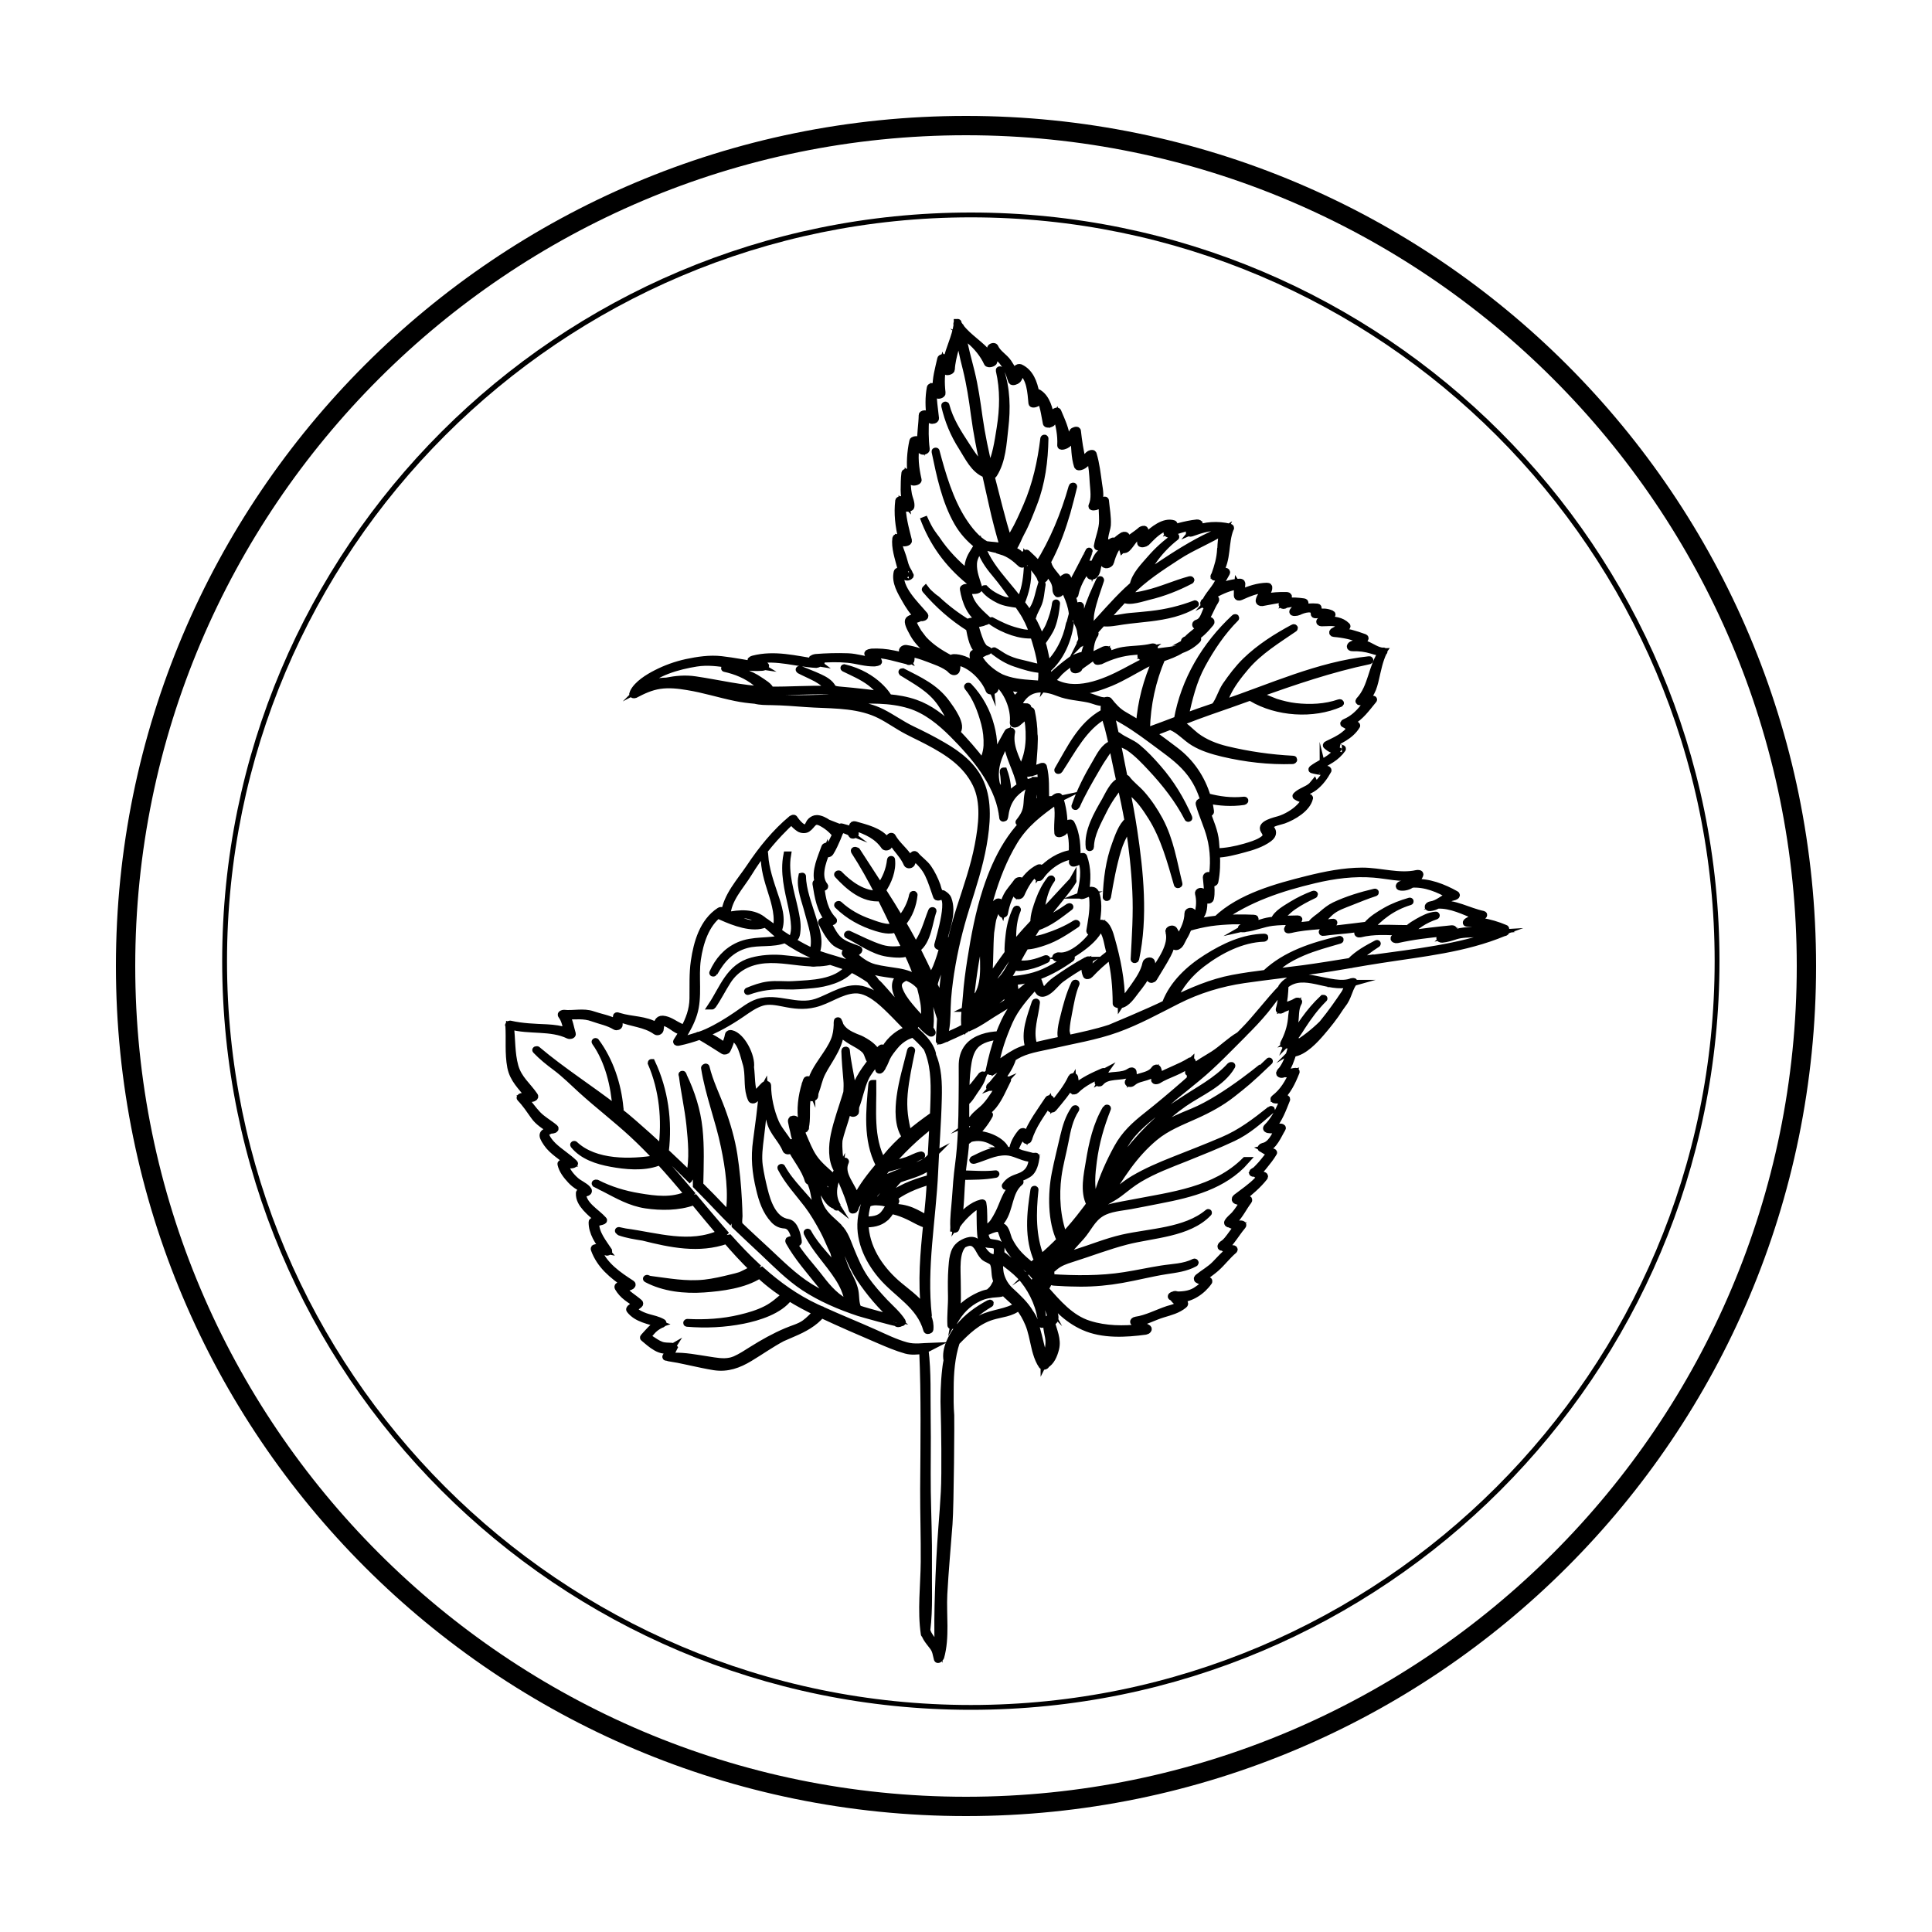
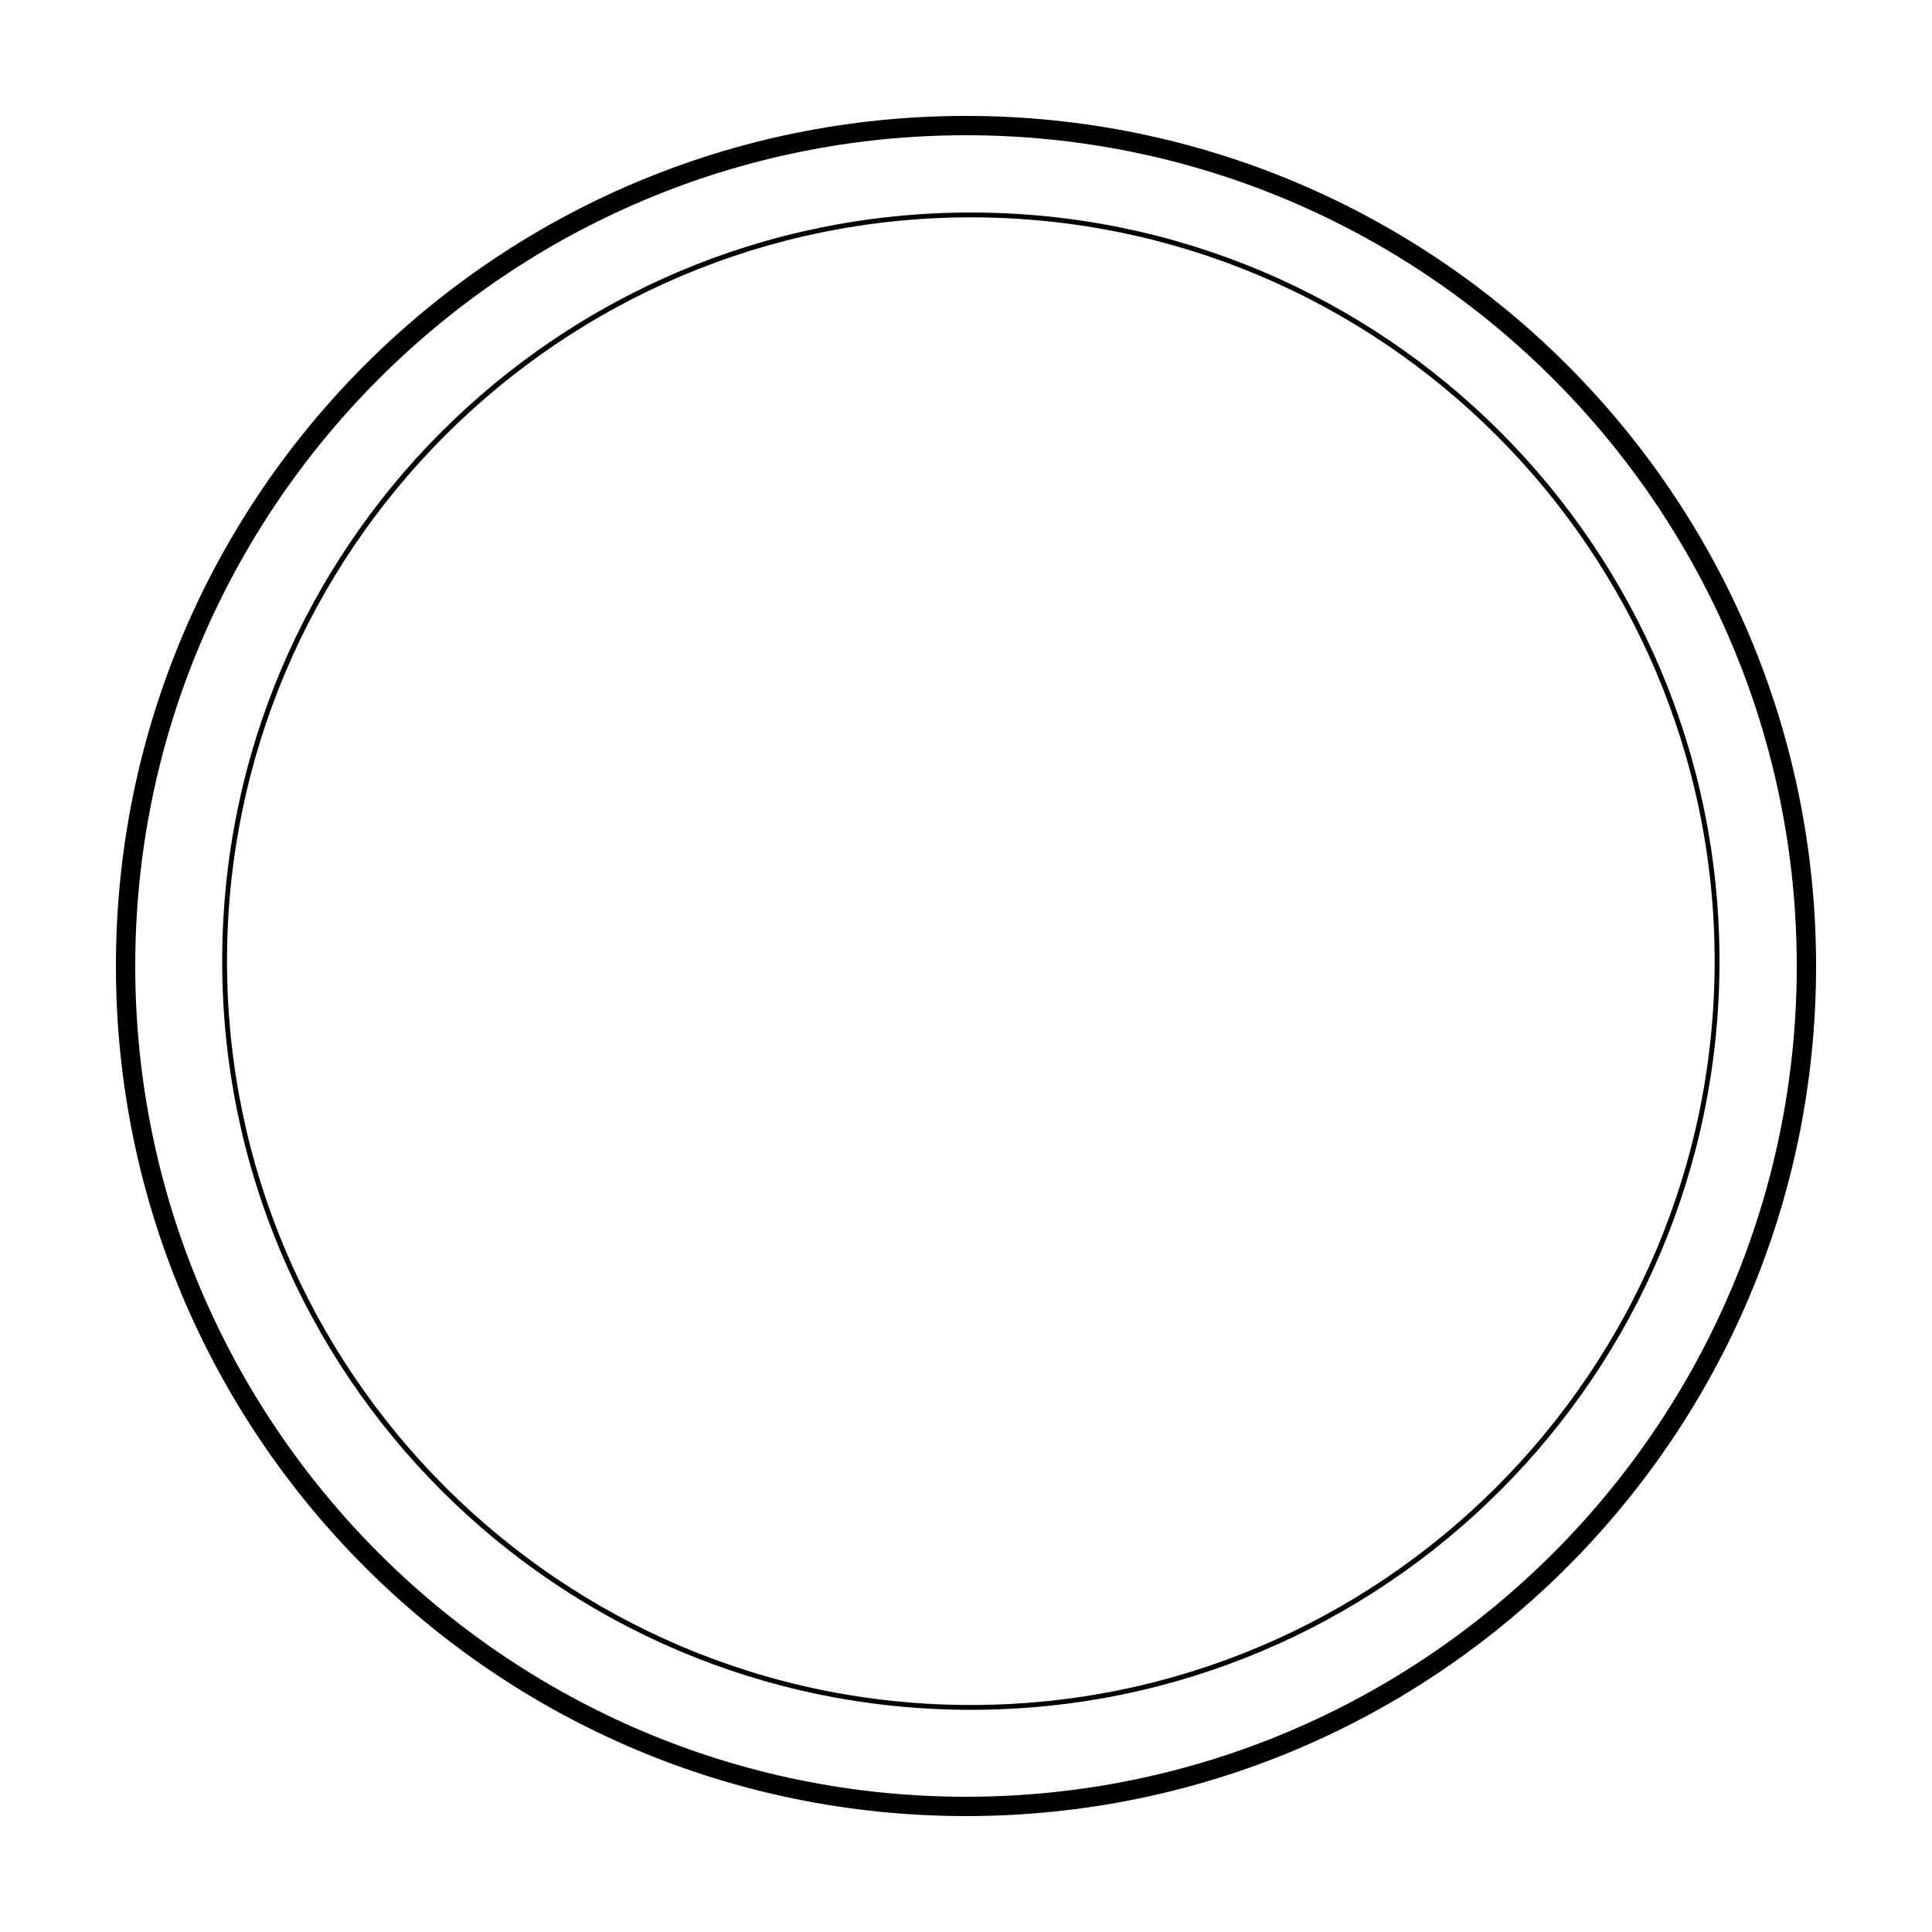
<svg xmlns="http://www.w3.org/2000/svg" id="Livello_1" data-name="Livello 1" viewBox="0 0 200 200">
  <defs>
    <style>
      .cls-1 {
        stroke: #000;
        stroke-miterlimit: 10;
        stroke-width: .75px;
      }
    </style>
  </defs>
  <path d="M100,14c47.42,0,86,38.58,86,86s-38.58,86-86,86S14,147.42,14,100,52.58,14,100,14m0-2C51.4,12,12,51.4,12,100s39.4,88,88,88,88-39.4,88-88S148.6,12,100,12h0Z" />
  <path d="M100.5,22.5c42.46,0,77,34.54,77,77s-34.54,77-77,77S23.5,141.96,23.5,99.5,58.04,22.5,100.5,22.5m0-.5c-42.8,0-77.5,34.7-77.5,77.5s34.7,77.5,77.5,77.5,77.5-34.7,77.5-77.5S143.3,22,100.5,22h0Z" />
-   <path class="cls-1" d="M155.81,96.21c.05-.04,.07-.08,0-.1-.79-.34-1.6-.57-2.44-.72-.23-.04-.61-.15-.83-.03,.32-.16,.58-.38,.91-.52,.05-.02,.21-.14,.07-.17-1.56-.33-2.93-1.22-4.52-1.06,.48-.29,.9-.66,1.47-.77,.07-.01,.41-.14,.23-.24-1.26-.71-2.85-1.35-4.35-1.22,.25-.22,.47-.49,.61-.79,.09-.18-.18-.17-.29-.15-1.82,.41-3.82-.26-5.67-.25-1.91,.01-3.8,.39-5.65,.85-3.16,.79-6.94,1.81-9.37,4.12-.98,.1-1.95,.28-2.89,.56,.08-.23,.15-.46,.21-.7,.23,.2,.51,.23,.84-.06,.46-.42,.52-1.27,.44-1.96,.13,.08,.27,.13,.46,.17,.1,.02,.23-.05,.25-.15,.12-.6,.06-1.17,0-1.76,.05,.04,.1,.08,.16,.11,.1,.06,.27,.01,.3-.11,.19-.95,.21-1.9,.16-2.85,.94-.02,1.89-.28,2.79-.52,.91-.24,1.88-.54,2.64-1.1,.24-.18,.43-.41,.37-.71-.05-.23-.31-.37-.2-.62,.13-.3,1.03-.45,1.37-.57,.98-.36,2.42-1.19,2.67-2.28,0-.03,0-.03-.04-.04-1.26-.34,.04-.69,.52-1.07,.62-.48,1.05-1.07,1.43-1.75,.01-.03-.02-.04-.04-.04,0,0,0-.02,0-.03,0-.03-.07-.02-.08-.02-1.6,.01,.03-.77,.47-1.06,.45-.29,.83-.64,1.14-1.07,.02-.03-.02-.04-.04-.04,.03,0-1.09-.41-.88-.52,.37-.19,.74-.39,1.09-.6,.52-.32,.99-.72,1.31-1.25,.01-.02,0-.03-.01-.04-.18-.12-.37-.23-.56-.35,.99-.54,1.59-1.42,2.31-2.29,.04-.05-.08-.05-.09-.05-.05,0-.74,.07-.54-.15,.16-.18,.28-.4,.39-.61,.23-.43,.35-.93,.46-1.4,.22-.94,.39-1.86,.81-2.73,.04-.02,.09-.06,.03-.07,0,0,0-.01,0-.02,0-.01-.06,0-.09,.01-.6-.04-1.13-.46-1.68-.68-.24-.09-.46-.1-.68-.09,.18-.16,.33-.33,.5-.53,.04-.04,.02-.09-.03-.11-.47-.17-.94-.33-1.43-.46-.63-.16-1.76-.02-.51-.61,.04-.02,.16-.08,.1-.14-.59-.59-1.32-.61-2.09-.63,.19-.16,.37-.33,.54-.51,.04-.04,.01-.08-.03-.1-.46-.22-.9-.21-1.39-.16,0-.15,0-.34,0-.46,0-.05-.03-.07-.08-.08-.58-.06-1.13,0-1.69,.11,.13-.17,.25-.34,.38-.51,.06-.07,0-.13-.08-.14-.63-.08-1.25-.17-1.83,.02,.09-.16,.16-.31,.22-.51,.04-.12-.06-.17-.17-.17-.76-.02-1.51,.03-2.25,.18,.07-.39,.43-.69,.39-1.05,0-.08-.12-.09-.18-.09-.96,.02-1.8,.32-2.66,.68,0-.32,.02-.64,.05-.96,0-.11-.11-.15-.2-.14-.78,.04-1.53,.26-2.25,.55,.29-.5,.56-1.01,.85-1.51,.12-.2-.23-.19-.33-.17-.13,.03-.28,.06-.41,.1,.91-1.34,.55-3.06,1.14-4.53,.06-.06,.06-.11-.07-.14-1.16-.28-2.54-.23-3.66,.27,.15-.18,.3-.36,.48-.51,.15-.13-.06-.2-.17-.19-.61,.06-1.23,.2-1.82,.35-.06,.01-.5,.14-.86,.29,.09-.16,.17-.31,.27-.46,.02-.03,.02-.08-.03-.1-.96-.31-2.1,.6-2.88,1.35-.03-.24-.05-.48-.1-.72-.03-.12-.29-.02-.35,.02-.53,.48-1.19,.8-1.63,1.34,0-.22,.01-.44,.06-.65,.04-.16-.23-.17-.32-.12-.33,.2-.62,.44-.88,.7,0-.02,0-.04-.02-.06-.04-.12-.26-.07-.29,.04-.02,0-.04,0-.05,.01-1.23,.5-.42-1.28-.4-1.77,.05-.85-.12-1.7-.2-2.55,0-.1-.34,.04-.37,.07-.11,.05-.22,.09-.33,.14,.21-.59,.1-1.27,0-1.88-.15-1.06-.26-2.11-.57-3.14-.04-.14-.38,0-.44,.07-.2,.23-.42,.44-.66,.63-.26-.99-.42-2.1-.53-3.1-.02-.14-.42,0-.46,.1-.13,.35-.38,.59-.65,.81-.07-1.04-.51-1.93-.92-2.91-.04-.09-.26,0-.29,.06-.12,.23-.24,.47-.38,.69-.21-.97-.45-2.14-1.33-2.68-.06-.04-.2-.02-.27,.03-.2-1.07-.59-2.17-1.61-2.64-.09-.04-.3,0-.33,.11-.06,.17-.12,.38-.21,.58-.2-.42-.45-.83-.71-1.22-.41-.6-1.09-.92-1.39-1.6-.06-.13-.41-.02-.41,.11,0,.26-.07,.49-.15,.73-.87-1.11-2.14-1.79-2.99-2.9,0-.02,0-.03,0-.04,0-.01-.02-.02-.04-.02-.07-.1-.14-.2-.21-.31,0-.04,0-.07-.01-.11,0-.02-.04,0-.05,0,0,.02,0,.04,0,.07-.03,0-.05,.02-.05,.04,0,.04,.02,.09,.03,.13-.19,1.28-.82,2.45-1.09,3.7-.07-.1-.15-.19-.25-.28-.08-.07-.33-.02-.35,.09-.23,1.03-.54,2.05-.48,3.11-.11-.07-.21-.14-.32-.22-.07-.04-.26,0-.28,.09-.19,1.01-.16,2-.04,3.01-.19-.04-.38-.11-.48-.26-.05-.08-.32,0-.32,.09-.02,1.02-.21,2.02-.17,3.03-.12-.16-.25-.31-.38-.45-.07-.07-.4,.01-.42,.11-.25,1.16-.32,2.31-.19,3.47-.11-.08-.23-.16-.35-.23-.05-.03-.27,0-.28,.07-.08,.58-.07,1.17-.08,1.75,0,.53,.1,.99,.17,1.48-.16-.16-.33-.4-.4-.45-.06-.05-.31,0-.33,.09-.16,1.33,0,2.61,.31,3.9-.13-.04-.26-.07-.4-.1-.05,0-.2,.02-.21,.08-.13,.95,.26,2.06,.49,2.97,.03,.12,.07,.29,.14,.47-.07-.02-.13-.03-.2-.05-.08-.02-.27,.02-.29,.12-.25,1.03,.39,2.04,.88,2.9,.22,.39,.78,1.33,1.29,1.68-.33,.09-.69,.15-.93,.33-.29,.22,.21,1.04,.32,1.26,.67,1.35,1.9,2.22,3.18,2.94,.31,.18,.62,.35,.94,.52,0,.06,.02,.11,.02,.17-.21-.16-.5-.41-.59-.45-.47-.24-.97-.42-1.46-.61-.94-.35-1.75-.68-2.75-.83-.16-.02-.46,.13-.33,.32,.13,.2,.24,.4,.35,.61-.4-.21-.96-.29-1.34-.37-.74-.16-1.51-.22-2.27-.18-.03,0-.4,.08-.35,.16,.16,.25,.33,.49,.51,.72-.87-.07-1.7-.37-2.58-.4-1.12-.04-2.25-.01-3.36,.08-.03,0-.41,.1-.32,.17,.15,.11,.29,.23,.44,.34-2.19-.34-4.37-.92-6.57-.35-.02,0-.28,.09-.2,.15,.27,.2,.57,.35,.85,.52-1.32-.19-2.62-.46-3.94-.61-1.21-.14-2.45,.05-3.63,.3-1.08,.24-2.12,.61-3.11,1.12-.81,.41-1.96,1.11-2.37,1.96-.01,.03,0,.04,.05,.05-.02,.02-.05,.05-.08,.07-.11,.11,.11,.13,.18,.1,.84-.44,1.64-.82,2.59-.96,.95-.14,1.94-.03,2.88,.13,1.68,.27,3.3,.79,4.96,1.13,.67,.14,1.34,.22,2.02,.28,.55,.14,1.1,.13,1.69,.14,1.19,.02,2.37,.11,3.55,.2,2.34,.17,4.73,.03,6.96,.87,1.01,.38,1.91,1.01,2.83,1.56,.93,.56,1.93,.99,2.89,1.5,2.04,1.08,3.91,2.27,4.96,4.4,.93,1.91,.61,4.32,.23,6.33-.42,2.22-1.18,4.37-1.87,6.51-.71,2.22-1.23,4.42-1.59,6.72-.16,1.01-.25,2.05-.32,3.08-.24-.64-.54-1.27-.83-1.87,0-.01,.01-.02,.02-.04,.19-.81,.57-1.51,.83-2.29,.23-.7,.41-1.42,.56-2.14,.03-.13-.19-.12-.25-.08-.07,.04-.14,.07-.21,.1,.35-1.4,1.03-3.01,.51-4.4-.1-.26-.31-.4-.53-.54-.02-.01-.04-.01-.05-.01-.4,.03-.47-.57-.56-.83-.23-.63-.53-1.26-.91-1.81-.36-.53-.93-.88-1.33-1.37-.06-.07-.21-.03-.23,.06-.01,.08-.16,.24-.31,.41-.5-.87-1.37-1.47-1.86-2.36-.03-.05-.14-.03-.18,0-.15,.13-.26,.28-.37,.44-.69-1.02-2.22-1.35-3.32-1.67-.07-.02-.22,.02-.2,.12,.05,.18,.06,.37,.04,.55-.32-.25-.83-.32-1.18-.44-.05-.02-.13,0-.16,.04-.1,.16-.19,.31-.27,.48-.47-.58-1.4-1.37-2.15-1.39-.24,0-.43,.11-.6,.26-.13,.11-.21,.33-.29,.47-.42,.73-1.28-.45-1.47-.74-.04-.06-.18,0-.22,.03-1.72,1.43-3.12,3.17-4.36,5.03-.96,1.43-2.41,2.99-2.6,4.77-.09-.09-.19-.17-.28-.26-.04-.08-.19-.04-.24,0-1.72,1.12-2.33,3.28-2.61,5.2-.19,1.28-.12,2.57-.14,3.86-.02,1.19-.41,2.19-.94,3.17-.09-.13-.3-.19-.43-.25-.54-.25-.97-.61-1.55-.74-.66-.15-.73,.23-.86,.69-1.11-.72-2.62-.62-3.86-1.01-.02-.01-.04-.02-.07-.02-.04-.01-.09-.03-.13-.04-.05-.02-.12,.04-.06,.07,0,0,.02,0,.03,.01-.03,.02-.05,.04-.06,.06-.05,.17-.08,.34-.11,.52-.73-.38-1.57-.51-2.35-.78-.97-.34-2.01-.03-3-.14-.07,0-.32,.07-.23,.18,.38,.49,.46,1.1,.62,1.69-.69-.24-1.41-.33-2.15-.37-1.3-.06-2.51-.09-3.79-.38-.06-.01-.22,.07-.12,.11,.09,1.47-.08,2.88,.2,4.34,.25,1.25,1.11,2.02,1.86,2.97-.23,.05-.46,.08-.7,.07-.06,0-.26,.07-.18,.15,.55,.57,.98,1.22,1.44,1.87,.4,.57,1.07,1.02,1.68,1.37-.77,.42-1.06,.42-.37,1.43,.57,.84,1.53,1.36,2.27,2.04-.17,0-.34,0-.51,0-.05,0-.32,.04-.3,.12,.15,.66,.57,1.18,1.02,1.67,.24,.26,.51,.47,.8,.65,.07,.04,.96,.56,.36,.57-.06,0-.26,.02-.27,.11-.03,.62,.28,1.09,.67,1.54,.21,.24,.45,.46,.68,.67,.2,.18,1.02,.7,.26,.67-.06,0-.29,.03-.29,.12-.03,1.05,.65,2.12,1.34,2.91-.31-.06-.6-.11-.91-.23-.07-.03-.25,.02-.21,.13,.6,1.67,1.9,2.71,3.31,3.67-.22,.06-.44,.09-.67,.09-.11,0-.24,.11-.17,.22,.24,.41,.52,.71,.89,1,.2,.16,.42,.3,.63,.44,.43,.31,0,.45-.27,.71-.04,.04-.08,.1-.04,.15,.74,.95,1.97,1.08,3.04,1.47-.69,.22-1.1,.84-1.59,1.35-.02,.02-.05,.06-.02,.08,.7,.58,1.82,1.68,2.81,1.1-.18,.28-.36,.56-.51,.86-.02,.03,.04,.04,.05,.04,.05,0,.09,0,.14,0,0,.02,.02,.04,.07,.05,.67,.1,1.34,.23,2,.38,.11,.03,.21,.05,.32,.07,.8,.17,1.6,.35,2.41,.48,1.37,.21,2.51-.21,3.66-.9,1.15-.69,2.21-1.45,3.38-2.07,.38-.17,.76-.33,1.15-.5,1.08-.46,2.15-1.03,2.91-1.94,1.96,.92,3.97,1.79,5.96,2.64,.91,.39,1.84,.79,2.8,1.06,.55,.15,1.15,.1,1.74,.02,.21,4.78,.13,9.58,.1,14.36-.01,2.51,.08,5.01,.06,7.52-.02,2.45-.36,5.07,.01,7.5,0,.01,.02,.02,.05,.01,.05,.14,.1,.27,.18,.39,.19,.31,.42,.58,.64,.87,.34,.44,.34,.81,.48,1.31,.02,.07,.14,.03,.17-.02,.02-.03,.02-.06,.04-.09,.05-.01,.09-.03,.1-.06,.59-2.07,.22-4.41,.33-6.54,.13-2.43,.36-4.86,.54-7.28,.15-2.03,.2-11.03,.18-11.21-.08-.93-.07-1.87-.06-2.8,0-1.61,.13-3.29,.64-4.83,1.09-1.12,2.18-2.18,3.71-2.65,.92-.28,1.99-.32,2.75-.98,.45,.52,.77,1.11,1.04,1.75,.31,.73,.45,1.59,.65,2.42,.04,.21,.1,.41,.16,.61,.14,.47,.32,.91,.58,1.29,0,.01,.03,.02,.06,.02,0,.01,.02,.03,.03,.04,.04,.06,.29-.04,.27-.07,0-.01-.01-.03-.02-.04,.6-.34,.87-1.02,1.04-1.67,.25-.98-.22-1.86-.44-2.79,.23-.01,.39-.16,.38-.49-.02-.43-.3-.9-.5-1.28-.17-.32-.35-.62-.54-.92-.02-.03-.13-.2-.26-.4,.01,0,.03-.01,.03-.02,.04-.04,.08-.08,.11-.13,1.07,1.58,2.39,2.94,4.15,3.73,1.96,.88,4.35,.74,6.41,.46,.15-.02,.39-.21,.16-.32-.33-.15-.62-.33-.9-.54,.87-.22,1.65-.65,2.51-.91,.79-.24,1.53-.42,2.18-.95,.07-.05,.11-.15,.02-.21-.2-.13-.38-.25-.54-.41,1.22,.02,2.43-.82,3.09-1.78,.02-.03,.01-.08-.03-.1-.21-.09-.73-.13-.25-.5,.35-.26,.7-.51,1.02-.79,.66-.58,1.18-1.3,1.86-1.87,.07-.06,0-.13-.07-.13-.3,0-.57-.06-.83-.2,.27-.15,.5-.47,.66-.68,.39-.5,.72-1.03,1.13-1.51,.09-.1-.03-.17-.13-.17-.34,.01-.67,.04-.99-.08,.09-.07,.17-.17,.24-.24,.62-.63,.96-1.39,1.49-2.09,.11-.15-.07-.2-.19-.18-.16-.02-.32-.05-.48-.08,.83-.67,1.66-1.36,2.32-2.2,.06-.08,0-.15-.08-.17-.25-.06-.49-.15-.72-.27,.31-.15,.56-.47,.77-.73,.35-.43,.71-.88,.99-1.36,.01-.02-.01-.03-.03-.04-.3-.09-.57-.23-.84-.36,.9-.2,1.33-1.41,1.76-2.1,.07-.1-.09-.13-.16-.13-.31,.02-.58,.02-.87,0,.72-.84,1.08-1.85,1.49-2.87,.03-.08-.05-.11-.12-.1-.21,.05-.43,.07-.65,.05,.87-.77,1.32-1.73,1.75-2.8,.03-.08-.14-.05-.17-.04-.35,.08-.69,.15-1.04,.13,0,0,0,0,0,0,.41-.65,.66-1.33,.88-2.03,1.15-.12,2.33-1.44,2.95-2.16,.66-.77,1.35-1.63,1.93-2.54,0,0,0-.01,.01-.02,.15-.2,.29-.4,.43-.6,.25-.38,.39-.82,.56-1.24,0-.02,.02-.04,.02-.06,.11-.26,.23-.51,.41-.73,.07-.1-.15-.06-.19-.05-2.11,.84-5.62-1.7-7.25,.56-.02,.03,.02,.03,.06,.02-1.44,1.47-2.63,3.15-4.08,4.6-.12,.12-.24,.25-.37,.37-.96,.55-1.75,1.38-2.68,1.98-.77,.49-1.56,.9-2.26,1.49,.04-.25,.05-.49,.04-.75,0-.11-.19-.09-.24-.02-1.03,.64-2.2,.99-3.24,1.6,.03-.28,.02-.53-.1-.83-.05-.12-.24-.06-.29,.02-.35,.56-1.07,.68-1.65,.86-.13,.04-.4,.19-.61,.3,.09-.27,.03-.54,0-.87-.01-.13-.25-.08-.31-.03-.81,.6-2.04,.23-2.87,.72,.1-.21,.2-.42,.28-.64,.02-.04-.02-.05-.06-.04-.02-.03-.08-.05-.14-.02-1.01,.44-2.01,.9-2.85,1.61-.02-.35-.03-.68-.1-1.03-.02-.12-.24-.06-.28,.02-.5,1.08-1.26,1.99-2,2.92-.05-.23-.11-.45-.2-.67-.04-.09-.18-.05-.22,.02-.81,1.24-1.75,2.45-2.27,3.85-.09-.16-.18-.32-.27-.48-.05-.08-.2-.03-.25,.02-.47,.56-.84,1.2-.93,1.94,0,.02,0,.03,.01,.03-.23-.06-.46-.08-.7-.09-.25-.92-2.01-1.76-3.27-1.63,.62-.59,1.17-1.29,1.56-2.02,.06-.11-.16-.08-.21-.05,0,0-.02,.01-.03,.02-.27,.05-.53,.18-.78,.3-.11,.05-.23,.11-.35,.16,.04-.03,.08-.07,.12-.1,.61-.39,1.24-.8,1.68-1.35,.62-.78,1-1.75,1.45-2.63,.01-.03-.11,0-.12,.01,0,0,0,0-.01,0-.04,0-.09,.02-.1,.02-.33,.18-.67,.34-1.01,.47,.78-.83,1.45-1.69,1.79-2.8,.1-.07,.21-.14,.32-.2,1.07-.64,2.43-.82,3.62-1.09,2.28-.53,4.64-.9,6.85-1.7,2.18-.79,4.18-1.9,6.24-2.94,2.17-1.1,4.5-1.81,6.9-2.16,2.36-.34,4.73-.6,7.09-.93,1.31-.18,2.61-.4,3.91-.62,.07,0,.14-.01,.21-.04,.99-.17,1.98-.34,2.97-.49,4.29-.67,8.66-1.09,12.7-2.77,.02,0,.05,0,.07-.01,.27-.06,.22-.3,0-.29Zm-30.36-5.21c-.1-.09-.18-.19-.24-.3-.09-.12-.33-.03-.32,.12,.06,.68,.17,1.33,.07,2-.22-.1-.39-.26-.51-.47-.09-.13-.42-.04-.37,.14,.09,.34,.12,.68,.11,1.04,0,.19-.03,.38-.06,.57,.03,.49-.2,.61-.69,.36-.08-.17-.44-.13-.45,.08-.01,.9-.4,1.7-.85,2.47-.44,.76-.13,.53-.29,0-.08-.28-.19-.5-.34-.74-.11-.18-.56-.04-.49,.18,.4,1.41-.87,3.1-1.69,4.34-.07-.38-.06-.77-.13-1.16-.05-.27-.52-.11-.56,.09-.18,.92-.74,1.71-1.27,2.47-.2,.28-.4,.55-.6,.82-.09,.12-.56,.52-.68,.71-.02-2.27-.45-4.38-1.07-6.56-.11-.41-.42-1.52-.96-1.57-.29-.03-.47,.15-.65,.34,.17-1.1,.38-2.32,.04-3.38-.18-.55-.67-.39-1.09-.2,.19-1.26,.24-2.41-.19-3.64-.03-.09-.24-.01-.29,.01-.13,.07-.25,.14-.38,.21-.02-1.26-.02-2.54-.63-3.68-.05-.1-.28,0-.33,.05-.14,.13-.27,.26-.41,.39,.04-1.06-.13-2.2-.48-3.18-.04-.11-.3,0-.35,.04-.1,.07-.21,.15-.31,.23-.22,0-.49,.02-.76,.05-.03-1.16,.06-2.3-.23-3.45-.02-.09-.25,0-.29,.03-.3,.11-.59,.21-.89,.32,.19-1.19,.3-3.64,.21-3.63,0-.85-.12-1.71-.28-2.46-.03-.14-.27-.08-.35-.03-.03,.02-.06,.04-.09,.06,.02-.14,.05-.28,.08-.42,0-.04-.03-.05-.06-.06-.1,0-.84-.04-.85-.03,0-.03,0-.07,0-.1,.01-.37,.14-.57,.37-.85,.98-1.21,2.45-1.02,3.74-.5,.97,.39,2.06,.43,3.07,.64,.58,.12,1.06,.4,1.64,.36,0,0,0,.01,0,.02,0,.09,0,.17,.04,.26-.04,.23-.04,.48-.01,.73-.03,.02-.06,.03-.08,.05-.02,.02-.03,.03-.04,.04-2.31,1.28-3.4,3.7-4.69,5.9-.03,.05,.1,.03,.12,0,1.33-2.01,2.54-4.48,4.74-5.68,.09,.45,.24,.89,.35,1.28,.15,.57,.28,1.15,.41,1.72-.81,.24-1.27,1.21-1.66,1.88-.87,1.46-1.63,2.94-2.19,4.55,0,.03,.1,.01,.11-.01,.58-1.32,1.3-2.55,2.02-3.79,.26-.46,.53-.91,.83-1.34,.18-.26,.6-1,.93-1.06,0,0,0,0,0,0,.1,.48,.19,.96,.29,1.44,.15,.74,.32,1.48,.48,2.22-.66,.11-1.28,1.54-1.54,1.99-.8,1.37-1.85,3.18-1.64,4.81,0,.03,.1,0,.1-.03,.02-1.35,.78-2.64,1.36-3.82,.49-.99,1.1-1.85,1.78-2.71,.28,1.27,.55,2.55,.78,3.83,0,0,0,0-.01,0-.64,.5-1.03,1.69-1.3,2.42-.64,1.72-.89,3.63-.95,5.46,0,.04,.09,.03,.1-.01,.28-1.64,.58-3.29,1.06-4.89,.22-.74,.56-1.44,.95-2.11,.05-.08,.15-.21,.24-.35,.36,2.22,.6,4.46,.71,6.71,.12,2.38-.05,4.7-.17,7.07,0,.06,.12,.03,.13-.02,.92-4.31,.45-9.01-.2-13.32-.22-1.47-.49-2.92-.78-4.37,.21,.18,.44,.34,.6,.47,.84,.67,1.45,1.57,2.02,2.47,1.33,2.1,2.02,4.65,2.7,7.02,.01,.05,.16,.01,.14-.04-.56-2.27-.89-4.49-2-6.58-.51-.95-1.13-1.88-1.84-2.69-.51-.58-1.11-.99-1.58-1.62-.04-.06-.14-.06-.24-.04-.09-.45-.18-.9-.27-1.35-.17-.84-.32-1.67-.5-2.5,.42,.25,.94,.41,1.33,.68,.84,.59,1.55,1.34,2.24,2.08,1.46,1.56,2.83,3.3,3.81,5.21,.01,.03,.09,0,.08-.02-.84-1.92-1.84-3.58-3.22-5.16-.66-.76-1.35-1.5-2.13-2.14-.61-.5-1.38-.72-1.99-1.2-.04-.04-.14-.04-.24-.02-.02-.11-.05-.21-.07-.32-.16-.67-.29-1.4-.46-2.1,.47,.39,1.09,.72,1.39,.89,1.35,.79,2.57,1.73,3.83,2.66,1.16,.86,2.23,1.64,3.11,2.81,.75,1,1.21,2.11,1.5,3.3-.05-.05-.09-.09-.14-.13-.01-.05-.03-.11-.04-.16-.06-.21-.51-.09-.45,.12,.32,1.16,.86,2.24,1.16,3.41,.36,1.37,.42,2.97,.15,4.38Zm-12.93,8.42c-1.14,.62-2.22,1.32-3.28,2.08-.34,.24-.59,.51-.87,.82-.59,.66-.77-.54-.91-.8-.05-.1-.29,0-.35,.04-.61,.39-1.16,.86-1.7,1.34-.12,.11-.25,.21-.38,.31,.1-.41-.02-.97-.05-1.34-.01-.15-.47,.03-.52,.09-.9,.93-1.82,1.79-2.88,2.5,.25-.37,.49-.73,.74-1.09,.46-.65,1.09-1.2,1.59-1.83,2.46,.32,5.02-.96,6.95-2.34,.05-.04,.04-.1-.03-.1-.16-.01-.34-.02-.52-.04,.52-.16,1.01-.49,1.42-.78,.79-.55,1.79-1.38,2.14-2.31,.09,.02,.19,.11,.33,.33,.41,.62,.48,1.5,.68,2.2,.02,.06,.03,.13,.05,.19-.78,.59-1.53,1.23-2.22,1.94-.11-.41-.05-.76,.08-1.21,.03-.1-.25-.02-.28,0Zm-9.7,5.29c-.84,.51-1.64,1.05-2.52,1.49,0,0,.01,0,.02-.01,.38-.42,.71-.89,1.03-1.36,1.16-.54,2.12-1.43,3.04-2.33-.03,.24-.05,.51-.02,.73-.02,.14-.04,.28-.05,.4,0,.01,0,.03,0,.04,0,0,0,0,.01,0-.02,.03-.03,.06-.04,.1-.47,.33-.96,.63-1.47,.94Zm6.53-21.83c.39,1.08,.07,2.22,.17,3.35,.01,.17,.49-.04,.54-.09,.2-.19,.38-.4,.56-.61,.41,.85,.43,1.85,.39,2.82-.01,0-.03,0-.04,0-1.23,.17-2.48,.94-3.28,1.92,.01-.11,.02-.22,.03-.34,0-.1-.12-.1-.19-.07-.79,.38-1.38,1.07-1.85,1.82,.01-.12,.02-.25,.04-.37,.03-.2-.32-.15-.4-.05-.35,.51-.78,.93-1.08,1.49-.23,.43-.37,.91-.48,1.38-.09-.22-.19-.45-.28-.68-.04-.1-.18-.08-.25-.03-.63,.45-1.07,1.47-1.17,2.4-.12,.59-.17,1.19-.22,1.69-.14,1.73,.32,3.87-.57,5.46-.12,.13-.24,.26-.36,.38-.12,.12-.33,.3-.5,.5,.01-.25,.03-.5,.06-.75,.14-1.16,.29-2.31,.48-3.46,.38-2.28,.92-4.53,1.57-6.74,.59-2.02,1.36-4,2.45-5.8,1.11-1.84,2.66-3,4.37-4.21Zm2.81,9.77c.24-.09,.68-.41,.88,0,.11,.21,.1,.5,.11,.73,.04,1.01-.16,2-.32,2.99-.02,.14,.29,.06,.35,.03,.1-.04,.18-.1,.26-.15-.65,1.21-2.54,2.93-3.83,2.71-.1-.02-.46,.14-.24,.19,.2,.06,.41,.1,.62,.1,.47,.04,.44,.06,.11,.28-.64,.44-1.33,.81-2.04,1.13-1.28,.57-2.58,.73-3.95,.8,.03-.03,.05-.07,.07-.12,0,0,0,0,0-.02,.31-.39,.56-.83,.79-1.27,.43,.19,1.03,.03,1.46-.05,.66-.13,1.29-.39,1.89-.69,.09-.04-.03-.07-.08-.05-.95,.39-1.97,.69-2.99,.49-.03,0-.07,0-.12,.01,.09-.18,.18-.35,.27-.52,.24-.45,.5-.89,.76-1.33,.66,.02,1.46-.25,1.93-.41,1.22-.41,2.26-1.12,3.33-1.83,.07-.05-.03-.09-.08-.06-.94,.6-2.03,1.05-3.09,1.4-.49,.16-.99,.27-1.5,.33-.08,0-.17,.01-.25,.01,.2-.33,.4-.66,.6-1,.06-.1,.16-.25,.28-.41,1.25-.39,2.35-1.3,3.36-2.06,.02-.02-.08,0-.1,.01-.98,.68-1.96,1.24-3.02,1.73,1.02-1.32,3.01-3.64,3.45-4.44,0,0,0,.01-.03,.04,.02-.04,.04-.06,.02-.05,0,0-1.84,1.97-2.58,2.78-.26,.28-.51,.55-.77,.83,.06-.46,.09-.94,.18-1.37,.17-.84,.45-1.69,.96-2.38,.03-.04-.08-.03-.1,0-.52,.67-.88,1.37-1.17,2.16-.23,.63-.57,1.56-.54,2.3-.54,.57-1.07,1.15-1.57,1.75-.2,.24-.4,.49-.6,.75,0-.03,0-.05,0-.08-.03-.27-.05-.54-.05-.8-.01-1,.1-2.01,.49-2.94,.02-.06-.09-.05-.11,0-.41,.86-.63,1.73-.73,2.67-.06,.54-.13,1.21-.1,1.83-.45,.61-.89,1.23-1.32,1.85-.33,.47-.62,.96-.92,1.45,.31-1.05,.29-2.32,.32-3.19,.02-.76,.03-1.5,.09-2.25,.08-.45,.12-.92,.22-1.38,.13-.45,.32-.85,.52-1.3,.02-.03,.04-.06,.06-.08,.14,.27,.27,.55,.41,.82,.04,.09,.21,.02,.22-.06,.17-.94,.54-2.13,1.31-2.79-.03,.27-.05,.55-.04,.83,0,.22,.37,.17,.44,0,.4-.9,.93-1.9,1.81-2.42-.02,.2-.04,.4-.08,.6-.02,.12,.2,.1,.25,.03,.71-1.07,2.05-2.03,3.34-2.19,.02,0,.04,0,.06-.02,0,.24-.02,.48-.03,.71,0,.14,.42-.02,.46-.05,.14-.1,.28-.2,.42-.3,.52,1.13,.21,2.53-.04,3.69-.03,.14,.29,.05,.34,.03Zm-11.76,11.72c.34-.16,.62-.42,.88-.7,.18-.2,.46-.51,.63-.83,.39-.57,.7-1.22,1.07-1.8,.8-1.22,1.63-2.41,2.53-3.56,.84-1.07,1.79-2.03,2.71-3.03,.7-.76,2.09-2.37,2.61-3.02,0,0,0,0,0,0-1.24,1.64-2.61,3.04-3.87,4.65-.61,.77-1.08,1.7-1.58,2.55-.55,.92-.96,1.98-1.7,2.78-.01,.01-.02,.03-.03,.04-.55,.52-1.08,1.04-1.53,1.65-.34,.45-.67,.91-.99,1.38-.14,.15-.28,.3-.41,.45-.11,.13-.24,.28-.36,.44,.03-.33,.04-.66,.06-1Zm-.19,1.87s.03,0,.04-.01c-.01,0-.03,.01-.04,.02,0,0,0,0,0,0Zm7.45-25.43c-.55,0-1.07,.13-1.55,.34-.06-.41-.18-.8-.33-1.2,.27-.29,.49-.61,.66-.96-.06,.32-.11,.65-.17,.97-.02,.1,.16,.08,.21,.07,.47-.07,.83-.21,1.2-.44,.25,1.1,.06,2.21,0,3.32-.31,.07-.61,.18-.86,.32,.13-.87,.15-1.74,.91-2.33,.08-.07-.02-.1-.08-.1Zm-5.68-13.65c-.14-.08-.23-.23-.32-.36-.16-.25-.26-.54-.36-.81-.17-.47-.3-.96-.44-1.44,.37,0,.76-.04,1.07-.2,.16-.02,.38-.11,.28-.2-.96-.88-1.92-1.71-2.03-3.07,.28,.03,.55,.05,.83,.02,.08,0,.34-.08,.31-.21-.26-.87-.6-1.62-.56-2.55,.03-.69,.44-1.16,.67-1.73,.25,.99,.9,1.94,1.55,2.7,.8,.95,1.54,1.98,2.25,3.02-.08-.02-.16-.03-.25-.04-.4-.07-.78-.05-1.17-.19-.67-.25-1.36-.63-1.86-1.15,0,0-.05,0-.04,.02,.4,.5,.93,.84,1.5,1.12,.59,.29,1.27,.37,1.91,.46,0,0,.03,0,.05,0,.15,.22,.29,.43,.44,.65,.49,.72,.84,1.51,1.13,2.33-.1-.02-.24,0-.32,.02-.46,.05-.9-.08-1.34-.19-.95-.24-1.78-.64-2.64-1.1-.01,0-.06,0-.04,.03,.68,.49,1.44,.86,2.23,1.12,.74,.24,1.38,.34,2.14,.31,0,0,.02,0,.03,0,.14,.42,.27,.85,.39,1.29,.18,.65,.35,1.39,.43,2.12-.46-.04-.9-.16-1.35-.28-.44-.12-.89-.2-1.33-.33-.46-.14-.92-.32-1.33-.57-.3-.18-.58-.39-.9-.56,0,0-.04,0-.03,.01,.72,.54,1.38,.97,2.25,1.26,.84,.28,1.78,.59,2.68,.63,0,0,.02,0,.03,0,.05,.53,.03,1.06-.07,1.55,0,0-.02,0-.03,0-1.14-.09-2.28-.11-3.38-.43-.24-.07-.49-.16-.73-.26-.19-.1-.38-.2-.55-.31-.61-.38-1.66-1.25-1.82-2.05,.25-.05,.48-.15,.7-.29,.07-.01,.14-.03,.21-.06,.04-.01,.15-.04,.15-.1,0-.03-.28-.13-.33-.16Zm1.67-10.12c.84,.25,1.42,.72,2.05,1.31,.05,.05,.12,.05,.19,.02,.01,0,.03-.01,.04-.02,.09-.03,.25-.14,.26-.25,0,0,.02-.19,.04-.4,.24,.3,.46,.62,.68,.94,.25,.36,.72,.86,.85,1.29,0,.01,0,.02,0,.03,0,0,.01,.02,.02,.03,.08,.15,.37-.13,.39-.22,.02-.08-.01-.19-.06-.3,.05-.2,.14-.39,.22-.58,.12,.35,.35,.64,.58,.94,.19,.25,.31,.51,.38,.82,.06,.29-.03,.59,.21,.8,.01,.01,.03,0,.06-.01,.04,.02,.22-.09,.22-.15,0-.27,.14-.54,.3-.79,.1,.33,.19,.66,.33,.97,.3,.68,.51,1.27,.61,2.01,0,0,0,0,.02,0,0,.04,0,.07,0,.1,0,.07,.19-.09,.2-.11,.03-.05,.06-.1,.08-.15,.22-.57,.08,.16,.07,.25-.03,.33,0,.56,.15,.86,.18,.37,.31,.66,.35,1.07,.02,.2,.09,.38,.1,.58,.02,.41-.12,.19-.04,.33-.04,.06-.08,.12-.12,.18-.01,.02,.08-.03,.09-.05,.95-.77,1.24-.88,.87-.32-.11,.19-.17,.39-.24,.59-.13,.37-.23,.76-.34,1.14-.04,.15-.09,.34-.15,.53-.06,.03-.12,.07-.18,.1,.06-.18,.14-.36,.26-.55,.11-.17-.21-.15-.29-.13-.28,.09-.56,.21-.83,.34-.45,.33-.89,.66-1.3,1.02-.44,.38-.98,.81-1.36,1.32,.09-.42,.1-.86,.06-1.31,1.34-1.15,2.13-2.98,2.36-4.69,0-.03-.06-.02-.06,0-.31,1.63-1.11,3.23-2.33,4.38-.07-.55-.19-1.09-.3-1.58-.06-.28-.13-.56-.22-.83,0,0,0,0,.01,0,.03-.03,.02-.06,0-.08,.37-.55,.78-1.08,1.01-1.71,.27-.74,.4-1.52,.47-2.3,0-.04-.08-.03-.08,0-.09,.78-.34,1.54-.64,2.27-.22,.53-.56,.98-.88,1.45-.26-.77-.59-1.5-1-2.2,.03-.01,.06-.03,.08-.05,.08-.11,.11-.29,.16-.42,.12-.28,.27-.55,.4-.83,.33-.69,.33-1.44,.47-2.18,0-.02-.05,0-.06,0-.25,.77-.35,1.57-.72,2.3-.06,.11-.38,.62-.47,.93-.03-.04-.05-.08-.08-.13-.26-.41-.54-.81-.84-1.19,.46-1.13,.74-2.23,.67-3.46,0,0-.02,0-.02,0-.08,1.11-.25,2.28-.78,3.29-.52-.67-1.07-1.33-1.61-1.98-.85-1.02-1.9-2.35-2.32-3.66,.06-.04,.12-.07,.2-.08,.59,.23,1.18,.29,1.83,.48Zm8.45,9.2s-.05,.05-.08,.08c.03-.06,.06-.12,.09-.18,0,.03-.01,.07-.02,.1Zm1.85,2.15c1.09-.53,2.21-.87,3.42-.96,.51-.04,1.01-.07,1.5-.16-.23,.19-.46,.38-.7,.56-.19,.15,.14,.17,.23,.15,.7-.17,1.41-.25,2.1-.35-.31,.12-.61,.25-.9,.37-1.1,.43-2.12,1.01-3.16,1.56-2.18,1.15-5.21,2.43-7.54,.97-.02-.01-.05-.02-.08-.03,.05-.02,.09-.06,.11-.1,0-.01,.01-.03,.02-.04,.02-.03,.02-.05,.02-.07,.02-.02,.05-.05,.07-.08,.16-.11,.4-.37,.65-.67,.52-.49,1.08-.92,1.74-1.2-.14,.28-.21,.56-.27,.88-.02,.2,.48,.08,.53-.07,0-.03,.01-.05,.02-.08,.11-.15,.71-.53,.79-.6,.43-.32,.92-.67,1.44-.86-.16,.22-.28,.46-.41,.71-.12,.22,.33,.1,.4,.07Zm4.02,6.61c-.54-.36-1.11-.66-1.67-1-.64-.38-1.05-.85-1.5-1.41-.04-.11-.25-.1-.38-.03-.6,.03-1.19-.34-1.76-.46-.61-.13-1.23-.21-1.83-.33-.96-.2-1.84-.79-2.85-.76,.12-.07,.23-.14,.33-.22,.03,.03,.11,.03,.2,.01,0,0,0,0,0,0,1.89,1.38,4.5,.67,6.47-.15,1.26-.53,2.43-1.27,3.64-1.9,.34-.18,.71-.32,1.08-.46-.96,2.12-1.57,4.39-1.73,6.7Zm-12.75-3.75c.32,.05,.75,.13,1.16,.15-.1,.05-.21,.11-.31,.18-.35,.23-.67,.48-.93,.82-.07,.09-.11,.19-.14,.29-.25-.65-.62-1.25-1.07-1.78,.41,.17,.86,.28,1.29,.35Zm.39,2.16c.37-.04,.38,.23,.33,.51-.21,.16-.41,.32-.6,.49,0-.33-.05-.66-.12-.98,.11,0,.21,0,.38-.02Zm22.52-12.79c-.03,.35-.03,.69-.03,1.04,0,.16,.2,.16,.3,.11,.83-.37,1.63-.72,2.54-.76-.12,.37-.52,.75-.58,1.16-.02,.14,.16,.22,.28,.2,.78-.13,1.54-.31,2.33-.39-.06,.19-.13,.38-.22,.56h0s-.03,.05,0,.06c.02,.08,.21,.08,.27,0,0,0,.01-.02,.02-.03,.23-.04,.47-.08,.7-.12,.25-.04,.47,.01,.68,.14-.21,.17-.36,.46-.54,.66-.2,.23,.45,.12,.52,.08,.5-.26,1.7-.63,1.66,.22,0,.09,.12,.08,.18,.08,.08,0,.16-.02,.24-.03,.38-.16,.66-.09,.85,.2-.2,.17-.43,.31-.64,.47-.14,.11,0,.18,.11,.19,.72,.01,1.48-.17,2.11,.28,.17,.12-.72,.53-.88,.64-.1,.07-.07,.17,.05,.18,.5,.04,.98,.11,1.47,.22,.67,.15,1.77,.47,.46,.94-.23,.08-.33,.32,0,.32,.75-.01,1.3,.05,2.03,.27,.36,.11,.69,.21,1.06,.19-1.12,1.52-1.05,3.61-2.38,5.03-.07,.08,0,.1,.08,.1,.69-.02,.81,0,.37,.59-.51,.66-1.13,1.23-1.9,1.56-.02,0-.22,.11-.13,.15,.78,.37,.69,.63,0,1.17-.5,.4-1.12,.67-1.69,.95-.03,.01-.18,.08-.12,.13,.21,.18,.41,.35,.69,.41,.64,.14,.13,.5-.19,.76-.6,.49-1.36,.78-1.97,1.25-.02,.01-.06,.06-.02,.07,.1,.04,1.16,.26,1.14,.18,0,.01,.02,.02,.04,.02,.01,0-1.18,1.46-1.26,1.52-.48,.41-1.1,.52-1.56,.97-.02,.02-.05,.05-.01,.07,.23,.15,.42,.22,.68,.28,.44,.1-.28,.81-.33,.86-.53,.55-1.4,1.06-2.13,1.28-.37,.11-1.97,.46-1.55,1.1,.32,.49,.31,.71-.21,1.05-.53,.34-1.18,.52-1.78,.7-.98,.28-1.96,.47-2.97,.49-.02-.35-.05-.7-.08-1.05-.09-1.06-.55-2.06-.91-3.07,.01,.02,.03,.04,.04,.06,.09,.11,.37,.02,.35-.13-.05-.4-.13-.8-.24-1.19,1.19,.24,2.41,.33,3.67,.15,.1-.01,.2-.13,.03-.11-1.29,.14-2.56-.03-3.8-.36-.57-1.91-1.71-3.6-3.33-4.81-.79-.6-1.59-1.2-2.4-1.78,.65-.24,1.31-.5,1.96-.75,.01,.03,.04,.06,.09,.08,.86,.36,1.5,1.14,2.3,1.62,.91,.55,1.96,.86,2.99,1.11,2.37,.56,4.81,.84,7.24,.76,.07,0,.16-.11,.05-.11-2.34-.12-4.64-.45-6.92-1-1.11-.27-2.23-.71-3.15-1.41-.59-.46-1.08-1.05-1.76-1.37,.03-.01,.07-.03,.1-.04,.15,0,.32-.06,.4-.16,.87-.34,1.74-.67,2.63-.98,1.45-.5,2.89-1.01,4.33-1.53,0,.04,.02,.08,.09,.12,2.61,1.55,6.35,1.81,9.13,.58,.1-.04,0-.08-.06-.06-1.44,.5-3.03,.57-4.53,.4-.7-.08-1.39-.25-2.06-.46-.16-.05-1.76-.71-1.75-.73,.02-.06-.02-.1-.08-.12,3.78-1.34,7.57-2.64,11.5-3.46,.07-.02,.09-.09,0-.08-5.23,.56-10.18,2.86-15.13,4.54,.17-.33,.29-.78,.41-1.02,.49-1.03,1.22-1.96,1.95-2.82,1.39-1.63,3.25-2.76,5-3.96,.06-.04-.02-.08-.07-.05-1.78,.96-3.46,2.02-4.92,3.43-.78,.76-1.45,1.65-2.07,2.55-.44,.65-.66,1.53-1.13,2.13,0,.01-.01,.02-.02,.03-.03,.01-.07,.02-.1,.03-1.01,.33-2.01,.69-3.01,1.06,.44-1.91,.83-3.68,1.79-5.44,.94-1.73,2.08-3.42,3.47-4.81,.04-.04-.06-.04-.09-.01-3.04,2.84-5.19,6.45-5.92,10.55-1.01,.38-2.02,.77-3.03,1.13-.06-.04-.12-.09-.19-.13,.06-2.6,.61-5.07,1.59-7.39,.7-.24,1.4-.49,2-.87,.6-.21,1.17-.53,1.68-1.04,.09-.09-.03-.12-.11-.11-.13,.02-.27,.05-.41,.07,.74-.39,1.37-1.06,1.88-1.68,.17-.2-.11-.32-.28-.28-.14,.04-.28,.08-.42,.12,.51-.63,.74-1.47,1.2-2.16,.14-.21-.14-.29-.3-.22-.07,.03-.13,.06-.19,.09,.15-.17,.29-.35,.42-.54,.76-.39,1.57-.77,2.42-.86Zm-1.76-3.76c-.05,.98-.29,1.77-.61,2.67-.03,.03-.05,.07-.07,.11-.06,.12,.15,.09,.2,.07,.16-.06,.31-.11,.47-.16-.17,1.06-1.09,1.77-1.55,2.69-.01,0-.03,.01-.04,.02-.35,.19-.03,.53,.27,.36,.07-.04,.14-.08,.2-.12-.11,.27-.27,.52-.38,.78-.2,.46-.36,1.07-.92,1.23-.25,.07-.17,.33,.08,.28,.18-.03,.35-.06,.53-.1-.49,.6-1.17,.96-1.69,1.54,0,0,0,0-.01,0-.27,.03-.33,.28,0,.21,.9-.19-.28,.48-.42,.54-.1,.04-.2,.08-.3,.12-.2,.04-.41,.09-.61,.16-.24,.05-.48,.08-.72,.11-.64,.09-1.27,.15-1.9,.26,.19-.17,.37-.34,.55-.52,.13-.13-.09-.14-.18-.12-.98,.25-2,.2-3,.36-.72,.11-1.39,.44-2.08,.7,.13-.24,.27-.48,.46-.69,.14-.15-.26-.12-.32-.09-.54,.26-1.06,.5-1.56,.8,.07-.84,.07-1.7,.57-2.42,.02-.02,.03-.07-.02-.06-.1,.01-.2,.04-.3,.07,.37-.4,.73-.81,1.09-1.21,.71,.1,1.43-.07,2.13-.17,.95-.14,1.9-.21,2.85-.33,1.58-.2,3.28-.52,4.64-1.41,.02-.02,0-.02-.02-.02-1.5,.57-2.96,.92-4.55,1.1-.73,.09-1.47,.14-2.2,.21-.77,.07-1.69,.35-2.46,.23-.01,0-.03,0-.04,0,.62-.7,1.24-1.39,1.88-2.07,.5,.41,2.07-.15,2.56-.26,1.52-.36,2.96-.93,4.34-1.65,.07-.04-.01-.07-.05-.06-1.54,.41-2.98,1.09-4.54,1.45-.57,.13-1.21,.31-1.79,.16-.05-.01-.11-.02-.16-.03,.07-.07,.13-.14,.2-.21,1.47-1.53,3.24-2.66,5-3.81,1.53-1,3.27-1.65,4.8-2.63-.26,.59-.28,1.23-.31,1.88Zm-10.14-.08s0,.02-.01,.03c-.06,.16,.34,.05,.39,0,.29-.27,.47-.57,.71-.88,.22-.28,.52-.5,.82-.72-.02,.33-.07,.64-.05,.98,.01,.2,.5,.03,.57-.04,.48-.49,.92-.97,1.52-1.32,.16-.09,1.13-.76,.83-.24-.09,.15-.17,.3-.19,.48,0,.01,0,.02,0,.03-.01,.04,0,.07,.03,.11,.12,.12,.33,.08,.46,0,.21-.13,.34-.24,.59-.32,.52-.17,1.06-.31,1.6-.4-.15,.17-.28,.35-.28,.58-.01,0-.02,.01-.04,.02-.15,.09,.06,.11,.14,.08,1-.35,2.4-.87,3.45-.37,0,0,0,.02-.01,.02-1.87,.71-3.71,1.77-5.39,2.85-1.09,.71-2.17,1.41-3.19,2.2,.01-.03,.03-.06,.05-.1,.28-.58,.69-1.1,1.05-1.62,.66-.96,1.5-1.86,2.42-2.57,.03-.02-.03-.03-.05-.02-.96,.67-1.79,1.42-2.56,2.31-.65,.75-1.58,1.68-1.77,2.7-.22,.19-.43,.38-.64,.58-1.36,1.29-2.58,2.74-3.86,4.11,.03-.65-.02-1.29,.12-1.96,.22-1.09,.63-2.19,.98-3.25,.01-.04-.06-.04-.07,0-.5,1.08-1,2.13-1.33,3.29-.07,.23-.18,.57-.28,.93-.09-.18-.19-.35-.25-.5-.13-.34-.14-.67-.15-1.04,0-.07-.11-.04-.15-.03-.23,.09-.45,.28-.57,.52,.12-.45,.06-.93-.11-1.38-.02-.04-.03-.09-.05-.13,.13-.02,.32-.09,.32-.22,.08-.42,.26-.9,.45-1.29,.21-.43,.53-1,.93-1.35,.05,.22,.1,.44,.19,.65-.04,.17,.24,.14,.33,.09,.46-.29,.33-.85,.56-1.3,.15-.29,.28-.58,.48-.85,0,0,.06,.64,.06,.79,.01,.37,.6,.23,.67-.05,.22-.83,.56-1.6,1.18-2.17,0,.26,.02,.52,.09,.78Zm-15.83-21.55c.73,.61,1.43,1.46,1.82,2.33,.08,.18,.62,.04,.65-.13,.04-.28,.11-.54,.15-.82,.17,.19,.35,.36,.53,.55,.6,.58,.94,1.47,1.18,2.25,.06,.2,.51,0,.59-.09,.2-.24,.3-.59,.35-.92,1.01,.68,1.06,2.24,1.17,3.34,.02,.17,.53,.02,.57-.12,.05-.18,.08-.35,.11-.53,.55,.74,.62,1.86,.81,2.72,.04,.19,.66,.03,.62-.17,0-.02,0-.04-.01-.05,.17-.18,.3-.39,.42-.6,.3,1.02,.52,2.04,.46,3.11-.01,.21,.58-.04,.64-.1,.24-.22,.5-.44,.73-.68,.08,.97,.07,2.01,.36,2.91,.06,.19,.5,.01,.59-.06,.33-.26,.54-.41,.74-.64,.21,.77,.25,1.58,.3,2.38,.05,.81,.22,1.71-.13,2.47-.06,.13,.34,.09,.54-.01,.17-.03,.35-.11,.51-.21,0,.58,.05,1.16,.05,1.75,0,.9-.39,1.74-.54,2.62-.01,.07,.06,.08,.12,.08,.48,.02,.99-.04,1.41-.27,0,.07,0,.14-.01,.21-.16,.21-.32,.43-.44,.67-.13-.19-.33-.28-.6-.09-.52,.35-.75,1.03-.96,1.66-.02-.1-.04-.19-.05-.29-.02-.13-.25-.09-.32-.06-.28,.14-.52,.35-.74,.58,.25-.65,.48-1.3,.72-1.95,0-.02-1.02,2.03-1.91,3.65-.03-.11-.07-.21-.1-.32-.02-.05-.08-.06-.16-.05-.01-.17-.02-.33-.06-.5-.05-.26-.42,.01-.5,.11-.11,.14-.19,.28-.26,.43-.25-.69-1.08-1.27-1.25-1.99-.02-.07-.23,.08-.23,.14-.02,.28-.16,.53-.23,.8-.06-.1-.12-.19-.18-.28,.31-.48,.6-.96,.85-1.47,.73-1.46,1.27-3,1.73-4.56,.25-.88,.47-1.77,.69-2.66,.01-.05-.12-.03-.13,.02-.81,2.86-1.94,5.62-3.51,8.13-.35-.46-.78-.85-1.19-1.23-.07-.07-.23,.1-.26,.16-.06,.11-.09,.23-.13,.35-.16-.18-.35-.42-.45-.51-.23-.18-.51-.3-.81-.39,0-.02-.02-.05-.02-.07,.1,0,.2-.05,.25-.12,.34-.45,.54-1.09,.82-1.59,.51-.93,.9-1.98,1.29-2.97,.84-2.16,1.13-4.45,1.17-6.75,0-.05-.08-.03-.09,0-.29,2.39-.81,4.76-1.77,6.97-.42,.96-.85,1.95-1.38,2.85-.11,.19-.37,.54-.51,.87-.36-1.19-.7-2.39-1.01-3.6-.28-1.08-.56-2.16-.83-3.24,.12-.02,.24-.08,.29-.16,.9-1.41,.96-3.19,1.15-4.8,.23-1.98,.2-4.07-.47-5.97-.01-.04-.09-.02-.08,.02,.46,1.99,.41,3.98,.09,5.98-.23,1.42-.44,3.01-1.13,4.3-.44-1.79-.82-3.59-1.08-5.42-.22-1.58-.44-3.15-.82-4.7-.33-1.34-.72-2.66-.92-4.03,.24,.29,.55,.53,.85,.78Zm-5.18,30.51c-.07-.09-.96-1.48-.69-1.55,.26-.07,.52-.15,.75-.27,.02,0,.04,.01,.05,.02,.1,.02,.49-.06,.38-.23,0,0-.01-.02-.02-.03,0-.01-.02-.02-.03-.03-.95-1.13-2.66-2.69-2.44-4.3,.11,.03,.21,.07,.31,.11,.12,.19,.27,.31,.49,.25,.14-.04,.32-.19,.07-.2,.16,0-.16-.47-.2-.54-.17-.33-.27-.68-.36-1.03-.18-.71-.59-1.4-.54-2.14,.19,.08,.32,.19,.49,.35,.1,.09,.59-.01,.55-.18-.32-1.28-.67-2.5-.65-3.82,.13,.13,.26,.24,.44,.29,0,.04,0,.08,.01,.12,0,.1,.44,0,.45-.1,.07-.42-.17-.84-.25-1.26-.11-.58-.17-1.37-.09-2.01,.19,.19,.34,.41,.49,.65,.09,.13,.64,0,.6-.16-.28-1.23-.42-2.42-.19-3.64,.14,.17,.28,.33,.49,.44-.04,.03-.05,.07,0,.1,.02,.02,.05,.05,.07,.07,.11,.1,.5,.02,.47-.16-.14-1.06-.12-2.1-.07-3.16,.16,.05,.36,.04,.58,.15,.12,.06,.46,0,.45-.18-.1-.99-.28-1.93-.21-2.92,.15,.13,.29,.28,.41,.47,.08,.13,.5,0,.48-.16-.13-1.11-.1-2.1,.15-3.15,.12,.26,.16,.55,.23,.83,.05,.19,.57,.05,.58-.12,.06-1.44,.75-2.81,.76-4.24,.13,1.43,.47,2.82,.82,4.21,.38,1.55,.62,3.11,.83,4.7,.24,1.85,.61,3.66,1,5.48-.8-.59-1.33-1.45-1.88-2.3-.84-1.28-1.7-2.62-2.09-4.13-.01-.04-.11-.02-.1,.03,.36,1.55,.93,2.94,1.79,4.28,.65,1.02,1.23,2.34,2.44,2.8,.23,1.05,.48,2.11,.71,3.17,.32,1.48,.72,2.94,1.14,4.39-.59-.17-1.23-.16-1.84-.25-.98-.53-1.78-1.57-2.37-2.47-1.37-2.12-2.15-4.78-2.79-7.2,0-.02-.09,0-.08,.02,.52,2.49,1.05,5.09,2.32,7.32,.53,.93,1.25,1.73,2.09,2.38-.36,.69-.79,1.11-.96,1.94-.07,.36-.05,.71,.03,1.06-1.28-1.04-2.44-2.24-3.35-3.61-.32-.42-.64-.85-.88-1.32-.15-.31-.33-.64-.47-.98,.96,2.63,2.53,4.8,4.7,6.58,.08,.07,.16,.13,.24,.2,.06,.17,.12,.34,.17,.51-.23,0-.45,0-.68,0-.08,0-.3,.05-.28,.16,.21,1.27,.73,2.69,1.94,3.3-.24,.04-.69,.06-.95,.03-.07,0-.51,.04-.48,.17,0,.02,0,.04,.01,.06-1.18-.7-2.3-1.55-3.31-2.5-.14-.09-.27-.19-.4-.3-.26-.22-.53-.46-.74-.74-.01,.01-.02,.02,0,.04,1.32,1.55,2.83,2.88,4.55,3.96,.17,.87,.39,2.19,1.12,2.44-.21,.07-.4,.13-.41,.13-.08,0-.31,.05-.32,.15-.11,.76,1,1.71,1.5,2.13,.04,.03,.09,.06,.13,.1-.02,.03-.03,.06-.02,.1,.05,.23,.11,.45,.13,.67-.57-1.38-2.43-2.67-3.78-2.63-.08,0-.21,.06-.25,.15-1.24-.64-2.4-1.39-3.26-2.51Zm-28.85,5.43s0,0,.01-.01c0,0,.01,0,.02,0-.01,0-.02,.01-.03,.02Zm.16-.09s-.07,.01-.1,.02c1.31-1.52,3.82-2.18,5.65-2.47,2.33-.37,4.48,.6,6.77,.44,0,0,.02,0,.03,0,.1,0,.43-.1,.35-.16-.27-.23-.58-.38-.87-.57,2.07-.41,4.09,.32,6.16,.43,.04,0,.19-.06,.24-.09,.11-.02,.25-.07,.23-.11-.07-.14-.15-.23-.26-.32,1.01-.08,2.05-.11,3.05-.01,.95,.09,1.84,.41,2.8,.37,.04,0,.4-.06,.35-.14-.13-.26-.3-.5-.47-.74,1.22,.01,2.33,.4,3.52,.68,0,0,0,0,0,0,.06,.12,.3,.03,.31-.08,.03-.29,0-.5-.11-.71,.94,.12,1.76,.48,2.66,.82,.48,.18,.94,.39,1.37,.69,.2,.14,.31,.38,.57,.39,.1,0,.2-.07,.22-.17,.07-.32,.07-.57,0-.86,1.44,.14,2.94,1.7,3.4,2.94,.02,.05,.06,.07,.11,.07,.14,.06,.43-.02,.48-.18,.08-.3,.07-.57,.01-.85,1.29,.93,2.06,2.87,1.91,4.36-.02,.19,.29,.09,.37,.03,.18-.15,.35-.3,.53-.45,.14-.11,.27-.22,.42-.33,.04-.03,.07-.06,.11-.09,.14,.74,.23,1.53,.21,2.31,0,.07,0,.15,0,.22-.04,1.14-.3,2.25-.88,3.22-.52-1.3-1.26-2.55-.96-3.99,.02-.1-.34,0-.37,.07-.86,1.58-1.86,3.03-1.54,4.77-.15-.25-.3-.5-.46-.73-.14-.22-.29-.43-.44-.64,.06-.01,.11-.03,.15-.05,1.17-.72,.8-2.86,.52-3.94-.39-1.56-1.18-3.01-2.29-4.17-.03-.03-.13,0-.1,.04,.89,1.05,1.41,2.47,1.76,3.78,.2,.75,.28,1.53,.25,2.3-.02,.4-.1,.8-.24,1.18-.08,.2-.21,.37-.27,.57-.82-1.1-1.76-2.16-2.7-3.14,.8-.6-.62-2.47-1.01-3.01-1.2-1.63-2.79-2.33-4.54-3.23-.02,0-.08,.02-.07,.03,1.52,.95,2.99,1.69,4.04,3.2,.36,.53,.69,1.08,.96,1.66,.13,.29,.23,.59,.29,.91,0,.03,0,.06,0,.09-1.1-1.12-2.42-2.13-3.91-2.65-.89-.31-1.81-.47-2.75-.55,.02-.02-1.26-2.3-4.59-3.1,0,0-.04,.01-.03,.01,.96,.47,1.9,.86,2.76,1.51,.45,.34,.85,.76,1.19,1.21,.05,.07,.1,.15,.14,.23-.57-.25-1.22-.31-1.83-.38-.92-.11-1.85-.2-2.77-.28-.28-.02-.61-.11-.58-.14,.01,0-.11-.12-.11-.09-.24-.52-.86-.85-1.36-1.08-.66-.31-1.34-.55-2.01-.83-.02,0-.1,.03-.09,.03,.6,.31,1.22,.57,1.82,.89,.3,.17,.59,.36,.85,.58,.2,.17,.26,.48,.49,.58-2.07-.07-4.14,.1-6.21,.07,.23-.27-.89-.91-1.02-1.01-1.01-.71-2.39-1.12-3.59-1.28-.01,0-.04,.02-.02,.02,1.15,.25,2.3,.72,3.22,1.47,.31,.25,.65,.59,.99,.78-2.48-.09-4.81-.68-7.25-1.04-1.06-.16-2.03-.06-3,.13-.89,.02-1.74,.18-2.47,.57Zm37.37,8.75s-.05,0-.04,.01c.12,.69,.15,1.41,.11,2.1-.02,.34-.1,.68-.14,1.02-.15-.61-.39-1.21-.69-1.78-.4-1.76,.31-3.18,1.13-4.63,0,1.65,1.1,3.17,1.36,4.79,0,.02,.02,.03,.05,.03-.2,.11-.39,.24-.57,.38-.31,.24-.63,.58-.89,.96,.19-.95,0-2.02-.31-2.88Zm-28.77-8.21c-1.57-.38-3.75-1.06-5.75-1.11,1.15-.15,2.27-.06,3.41,.17,2.09,.42,4.11,.79,6.24,.88,2.22,.1,4.43-.1,6.65-.05,1.08,.03,2.15,.17,3.23,.27,.71,.07,1.45,.13,2.13,.35-.72-.02-1.45,0-2.17,.02-4.54,.16-9.3,.52-13.75-.55Zm23.28,29.03c.36-2.3,.89-4.5,1.59-6.72,.68-2.15,1.38-4.28,1.77-6.5,.36-2.06,.58-4.42-.27-6.38-.76-1.76-2.28-2.92-3.89-3.85-1.04-.61-2.11-1.15-3.2-1.67-1.07-.51-2.04-1.22-3.1-1.76-1.8-.91-3.87-.98-5.84-1.05-.67-.02-1.34-.06-2.01-.11,1.46,0,2.92-.04,4.38-.09,2.12-.08,4.26-.18,6.32,.45,1.74,.53,3.21,1.74,4.48,3.01,2.19,2.2,4.6,5,5.11,8.17,0,.09,.02,.18,.04,.26,0,.08,.02,.16,.03,.25,0,.03,.06,.02,.1,0,.03,0,.06-.02,.06-.04,.11-.82,.28-1.47,.77-2.15,.3-.4,.7-.73,1.11-1,.28-.18,.59-.31,.92-.38,.37-.08,.06,.12,0,.21-.38,.58-.41,1.21-.45,1.88-.06,.84-.32,1.28-.83,1.93-.02,.02,.13,0,.15-.01,.63-.4,.98-.85,1.12-1.57,.26-.22,.55-.36,.9-.45,.07-.02,.15-.04,.23-.05,.1-.02,.2-.03,.3-.04,.18-.02,.36-.03,.53-.05,.14-.01,.28-.03,.42-.06-.45,.22-.88,.46-1.29,.73h0c-2.96,1.95-4.64,5.14-5.75,8.53-.76,2.34-1.22,4.79-1.6,7.22-.2,1.26-.37,2.53-.46,3.8-.07,1.03-.29,2.19-.14,3.22-.04,.02-.09,.04-.13,.06,0,0-.02,0-.02,0-.03,0-.06,.01-.09,.02-.11,.04-.2,.11-.3,.16-.31,.16-.62,.29-.94,.43-.05,.02-.48,.21-.76,.36,.34-1,.34-2.06,.37-3.12,.03-1.24,.19-2.44,.37-3.66Zm-11.07-14.8c.28,.11,.72,.22,.85,.54,.05,.12,.37,0,.33-.09-.01-.02-.03-.05-.04-.07,.08-.2,.09-.39,.07-.6,1.2,.42,2.27,.88,3.02,1.97,.09,.13,.45,.05,.44-.12-.07-1.16,.55,0,.79,.29,.42,.53,.84,1.01,1.11,1.64,.08,.18,.44,.11,.46-.08,0-.07,.24-.32,.35-.55,.56,.5,1.06,1.03,1.39,1.72,.35,.72,.58,1.52,.85,2.27,.04,.11,.18,.09,.27,.06,1.55-.59,.02,4.35-.14,4.99-.04,.18,.26,.16,.34,.12,.09-.05,.17-.09,.25-.14-.19,.8-.43,1.57-.74,2.34-.17,.42-.43,.79-.54,1.2-.5-1.04-.99-2.09-1.51-3.11,1.15-.78,1.28-2.79,1.68-3.94,0-.03-.1-.01-.11,.02-.51,1.27-.8,2.63-1.71,3.67-.13-.26-.26-.51-.4-.77-.3-.56-.62-1.11-.94-1.66,.71-.79,1.09-1.88,1.2-2.91,0-.06-.11-.04-.12,.01-.17,.89-.64,1.83-1.28,2.56-.61-1.03-1.24-2.04-1.89-3.05,.63-.9,1.09-2.1,.96-3.17,0-.02-.08,0-.08,.02-.11,1.06-.51,1.98-1.09,2.82-.8-1.25-1.62-2.48-2.42-3.73-.02-.03-.08-.01-.1,.01-.01-.02-.03-.04-.04-.06-.02-.03-.12,0-.1,.04,.94,1.44,1.77,2.95,2.55,4.48-1.59,.1-3.09-.98-4.15-2.08-.03-.03-.16,.01-.12,.05,1.13,1.23,2.65,2.57,4.45,2.38,.48,.95,.94,1.91,1.4,2.87-.08,.03-.14,.06-.16,.08-.37,.43-2.01-.23-2.45-.39-1.13-.39-2.24-1.01-3.12-1.83-.03-.03-.15,.02-.12,.05,1.14,1.11,2.48,1.85,4,2.32,.42,.13,1.52,.45,2,.07,.17,.36,.34,.71,.52,1.07,.18,.36,.36,.73,.53,1.09-.87,.09-1.65,.19-2.54-.08-1.16-.36-2.27-.95-3.38-1.45-.04-.02-.15,.04-.1,.06,1.3,.63,2.64,1.67,4.11,1.88,.37,.05,1.55,.23,2.07-.06,.45,.96,.86,1.93,1.19,2.95-.52-.57-1.45-.82-2.15-.94-.83-.14-1.66-.22-2.47-.43-.89-.23-1.63-.83-2.3-1.44,.24-.03,.46-.13,.66-.34,.03-.03,.05-.08,0-.1-.71-.28-1.52-.49-2.09-1.03-.52-.49-.79-1.19-1.17-1.78,.16-.02,.32-.05,.48-.08,.04,0,.24-.07,.17-.14-.93-.95-1.16-2.22-1.3-3.48,.03,.02,.06,.04,.1,.07,.07,.05,.37-.04,.29-.14-.78-.95-.25-2.44,.2-3.56,.01,.05,.02,.1,.04,.16,.03,.11,.28,.02,.32-.04,.31-.49,.54-1.02,.77-1.55,.14-.31,.29-1.01,.7-.85Zm7.96,16.33c.14,.53,.26,1.08,.35,1.62,.12,.7,.04,1.49,.18,2.19-.08-.07-.15-.14-.22-.22-.51-.52-1-1.05-1.46-1.61-.44-.53-.86-1.11-1.09-1.76-.25-.72,.18-1.03,.74-1.27,.55,.19,1.05,.49,1.51,1.04Zm-17.45-7.32c.32,.17,.66,.28,.99,.44,.03,.02,.06,.03,.09,.05,.09,.05,.18,.1,.27,.16-1.18,.54-2.72-.29-3.95-.64,0,0,0-.01,.01-.02,.55,0,1.09-.17,1.65-.17,.3,0,.62,.07,.93,.17Zm-8.15,44.59s-.05-.02-.11,0c0-.03-.02-.07-.06-.07-.39-.03-.72,.01-1.1-.13-.4-.15-.75-.41-1.11-.64-.04-.03-.38-.21-.28-.31,.13-.14,.26-.29,.38-.44,.29-.35,.6-.56,.99-.76,.12,0,.29-.13,.16-.2-.47-.27-1.01-.37-1.52-.52-.38-.11-.72-.26-1.06-.46-.57-.36-.19-.62,.17-.88,.06-.05,.07-.13,.01-.18-.59-.52-1.29-.87-1.72-1.52,.27-.02,.53-.07,.81-.18,.09-.03,.25-.17,.11-.26-1.42-.92-2.78-1.85-3.47-3.43,.28,.07,.56,.1,.86,.11,0,0,.01,0,.02,0,0,0,.01,.01,.02,.02,.03,.04,.23-.04,.22-.07-.58-.89-1.42-1.86-1.37-2.99,.21,0,.41-.04,.63-.11,.03-.01,.24-.07,.18-.13-.72-.82-2.18-1.56-2.16-2.78,.34-.02,.81-.09,.5-.42-.32-.35-.85-.55-1.21-.87-.51-.45-.97-1.02-1.13-1.69,.22,0,.45,.02,.67,.04,.05,0,.4-.07,.32-.15-.68-.66-1.51-1.15-2.2-1.81-.2-.19-1.19-1.24-.57-1.49,.14-.06,.25-.11,.37-.18,0,0,.01,0,.02,.01,.11,.06,.49-.07,.35-.19-.58-.49-1.24-.83-1.77-1.38-.49-.51-.89-1.11-1.36-1.64,.26,0,.51-.03,.79-.06,.1-.01,.34-.11,.24-.25-.74-1.08-1.65-1.72-2.03-3.05-.38-1.36-.3-2.81-.47-4.2,1.98,.56,4.2,.07,6.06,.98,.08,.04,.39,0,.35-.15-.2-.63-.26-1.31-.63-1.86,.93,.02,1.84-.13,2.75,.21,.8,.29,1.63,.43,2.36,.88,.11,.07,.38-.01,.37-.16,0-.24,0-.47,.03-.7,1.25,.55,2.65,.53,3.8,1.36,.14,.1,.37,.01,.41-.15,.04-.19,.05-.36,.06-.54,0-.63,1.08,.1,1.28,.24,.19,.13,.71,.52,.89,.35-.04,.04-.07,.12,.01,.14,.01,0,.03,0,.04,.01,.02,0,.05,0,.08,0-.19,.33-.39,.67-.61,1-.06,.1,.11,.09,.16,.08,.78-.16,1.51-.38,2.21-.63,.84,.48,1.63,.99,2.45,1.51,.11,.07,.33,.02,.38-.1,.21-.45,.39-.85,.44-1.33,1.05,.35,1.26,1.89,1.59,2.92,.02,.1,.04,.2,.06,.3,.18,1.09-.03,2.18,.43,3.22,.05,.12,.21,.1,.3,.04,.33-.25,.6-.55,.87-.86-.18,1.72-.39,3.43-.63,5.14-.25,1.75-.1,3.26,.31,4.97,.27,1.16,.65,2.32,1.48,3.21,.32,.34,.66,.5,1.11,.53,.74,.05,.99,.96,1.1,1.62-.15-.02-.29-.04-.44-.06-.09-.03-.28,.04-.21,.16,.91,1.63,2.2,3.08,3.36,4.53,.48,.61,1.09,1.25,1.78,1.71-1.04-.43-2.04-.94-3-1.53-1.66-1.03-3.06-2.45-4.48-3.77-.98-.91-1.96-1.8-2.92-2.73,0,0,0,0,0,0,.04-.02,.07-.04,.06-.08-.06-.2,.01-.54,.01-.75,0-.53-.04-1.06-.06-1.59-.08-1.59-.23-3.17-.47-4.75-.25-1.6-.71-3.17-1.27-4.69-.54-1.46-1.25-2.87-1.61-4.38,0-.03-.08,0-.08,.02,0,0,0,0,0,.01-.03,0-.06,.02-.05,.04,.44,2.76,1.49,5.38,2.05,8.12,.46,2.2,.85,4.86,.46,7.11-.18-.19-.37-.38-.55-.57-.82-.87-1.66-1.72-2.51-2.57,0,0,0,0,0,0,.02-.02,.03-.04,.03-.06,.04-1.91,.12-3.84-.08-5.75-.2-1.9-.79-3.73-1.61-5.44,0-.03-.01-.05-.02-.08,0-.01-.01-.02-.02-.02-.01-.02-.02-.05-.03-.07-.01-.02-.07,0-.06,.02,.01,.03,.02,.06,.04,.09,0,0,0,0,0,0,.21,1.71,.6,3.39,.78,5.11,.16,1.6,.36,3.59-.04,5.19-.84-.82-1.69-1.62-2.54-2.42,0,0,0-.01,.01-.02,.37-3.14-.06-6.33-1.4-9.19,0,0-.04,0-.04,.01,1.21,2.79,1.5,5.92,1.11,8.91-.97-.9-1.95-1.78-2.94-2.64-.5-.44-1.01-.86-1.53-1.27,0,0,0,0,0,0,.07-.03,.13-.07,.12-.13,0-.07,0-.14-.02-.21-.22-2.41-1.04-4.89-2.49-6.84-.01-.02-.07,0-.05,.02,1.39,1.95,2,4.56,2.16,6.93-2.69-2.09-5.58-3.91-8.18-6.11-.01-.01-.05,0-.07,0,0,0,0,0,0,0-.02,0-.07,.01-.05,.03,.64,.67,1.33,1.22,2.07,1.77,.95,.71,1.78,1.55,2.66,2.35,1.73,1.57,3.59,2.99,5.31,4.58,.88,.82,1.73,1.67,2.54,2.55-.03,0-.06,0-.09,0-2.66,.43-6.37,.54-8.5-1.47-.02-.02-.09,0-.07,.03,.93,1.15,2.43,1.63,3.84,1.89,1.51,.28,3.35,.46,4.82-.08,.11-.04,.16-.11,.16-.18,1.05,1.14,2.05,2.31,3.04,3.5-.02,0-.04,0-.06,.01-1.64,.75-3.35,.52-5.08,.23-1.51-.25-2.99-.7-4.35-1.4-.02-.01-.08,0-.09,.03-.01,0-.02-.01-.04-.02,0,0-.03,.01-.02,.02,.11,.05,.22,.11,.34,.17,.19,.11,.39,.21,.59,.3,1.39,.72,2.71,1.49,4.31,1.73,1.55,.23,3.38,.23,4.87-.31,.05-.02,.08-.04,.09-.07,.92,1.12,1.84,2.24,2.78,3.34-3.23,1.46-6.57,.3-9.88-.14-.22-.05-.44-.1-.66-.14-.01,0-.05,.02-.04,.02,.1,.02,.21,.05,.31,.08-.05,0-.1-.01-.14-.02-.03,0-.07,.03-.03,.05,.78,.27,1.6,.4,2.42,.53,2.86,.72,5.78,1.33,8.63,.33,.86,1,1.75,1.98,2.7,2.9-.03,.02-.05,.03-.02,.04,.15,.08-1.15,.69-1.25,.72-.28,.09-.57,.16-.86,.23-.94,.23-1.86,.45-2.83,.56-1.97,.21-3.77-.15-5.7-.39,0,0,0,0-.01,0-.08-.04-.17-.07-.25-.1-.02,0-.07,.02-.05,.03,1.78,.95,3.93,1.18,5.93,1.04,1.83-.13,4.16-.42,5.76-1.46,.26,.24,.52,.48,.79,.7,.6,.5,1.24,.97,1.9,1.39-.65,.57-1.21,1.09-1.99,1.49-.86,.44-1.79,.71-2.72,.93-1.76,.42-3.64,.54-5.45,.44-.04,0-.09,.05-.03,.06,1.94,.16,3.88,.07,5.79-.31,1.55-.31,3.78-.99,4.77-2.37,.93,.58,1.89,1.09,2.87,1.56-.41,.4-.77,.81-1.24,1.15-.56,.4-1.28,.57-1.9,.84-1.23,.52-2.41,1.18-3.54,1.89-.59,.37-1.16,.75-1.79,1.03-.08,.03-.16,.06-.23,.08-.08,.03-.17,.05-.26,.07-.74,.16-1.54,0-2.26-.11-1.2-.18-2.45-.44-3.67-.39-.04,0-.08,0-.13-.01-.32-.03,.17-.77,.22-.88Zm26.2-31.12c.82,1.71,.85,3.54,.8,5.45-.01,.56-.04,1.12-.06,1.68-.92,.65-1.8,1.3-2.62,2.01-.38-1.48-.57-2.72-.43-4.27,.14-1.49,.46-2.99,.77-4.46,0-.03-.08-.01-.08,.01-.39,1.6-.87,3.15-1.09,4.79-.17,1.27-.23,2.95,.51,4.05,.02,.03,.09,.04,.16,.02-.75,.66-1.47,1.37-2.13,2.19-.12,.15-.24,.3-.37,.45,0,0-.02,0-.03,0-1.34-2.51-.95-5.33-.99-8.08,0,0-.07,0-.07,.02-.25,2.79-.58,5.77,.75,8.36,0,.02,.04,.03,.07,.03-.93,1.12-1.86,2.25-2.46,3.56-.25-1.29-1.77-2.51-1.12-3.9,.02-.05-.22,0-.26,.05-.09,.13-.18,.27-.26,.41-.08-.91-.22-1.77-.15-2.66,.09-.4,.2-.79,.31-1.12,.21-.68,.46-1.36,.59-2.04,.04-.11,.08-.22,.12-.34,.08,.22,.18,.43,.3,.64,.07,.12,.39,.04,.39-.1,0-.17,0-.34,.02-.51,.38-.96,.54-2,.98-2.95,.28-.62,.76-1.16,1.15-1.73,.09-.09,.19-.18,.29-.26-.02,.37-.12,.77,0,1.12,.02,.05,.14,0,.16-.02,.1-.11,.18-.24,.22-.37,.18-.26,.26-.56,.4-.85,.21-.45,.55-.86,.86-1.24,.32-.4,.73-.73,1.18-.97,.23-.12,.48-.19,.72-.29,.47,.42,.94,.87,1.36,1.36Zm-6.38,17.95c.01-.54,.1-1.07,.25-1.59,.02,0,.03-.02,.04-.03,.02-.03,.04-.06,.06-.1,.53-.24,1.07-.16,1.62-.09,.02,.04,.13,.04,.23,.03,.17,.02,.34,.03,.5,.03-.22,.39-.41,.79-.7,1.14-.5,.62-1.28,.63-2.01,.65,0-.01,0-.02,0-.03Zm6.8-4.3c-.05,.01-.11,.03-.16,.04-1.57,.43-3.27,1.06-4.47,2.21-.01,0-.03,.02-.04,.03-.15,0-.3-.02-.45-.03,.38-.34,.68-.76,.99-1.16,.17-.22,.34-.43,.51-.64,.11-.13,.24-.24,.35-.37,.16-.06,.33-.11,.49-.17,.84-.29,2.13-.62,2.82-1.33-.01,.28-.03,.56-.03,.84,0,.19-.01,.38-.02,.57Zm-1.1-1.01c-.2,.1-.4,.2-.62,.29-.01,0-.03,0-.04,.01,.11-.05,.23-.1,.34-.16,.11-.04,.21-.09,.32-.14Zm-3.96,1.91c.41-.28,.87-.48,1.34-.65-.22,.23-.41,.48-.59,.73-.32,.42-.67,.84-.98,1.27-.36-.01-.71,.02-1.05,.19,.37-.58,.67-1.1,1.28-1.53Zm.37,3.18c.25-.21,.44-.48,.6-.77,.97,.16,1.85,.6,2.8,1.11,.31,.16,.61,.28,.91,.38-.3,2.94-.57,5.87-.21,8.81-.77-1.11-2.11-2-2.98-2.77-1.79-1.6-3.15-3.71-3.22-6.14,.78,.01,1.48-.09,2.1-.61Zm4.36,.12c-.56-.27-1.08-.6-1.65-.83-.63-.25-1.29-.36-1.95-.37,.1-.2,.2-.4,.31-.58,.08-.14-.13-.17-.21-.16-.12,.02-.24,.03-.36,.04,1.19-1.02,2.69-1.62,4.19-2.05-.06,1.32-.19,2.64-.32,3.96Zm.43-6.48s-.04,.02-.05,.03c-.52,.69-1.38,.91-2.13,1.24-.74,.32-1.52,.56-2.26,.9-.42,.19-.95,.48-1.37,.85,.35-.63,.76-1.23,1.2-1.8,.04,.01,.09,.01,.14,0h0c.66-.19,1.32-.35,1.97-.56,.51-.17,.92-.54,1.43-.71,.08-.03,.06-.09-.02-.07-.53,.11-.95,.4-1.47,.57-.61,.2-1.24,.33-1.85,.52,.09-.12,.19-.24,.28-.35,.73-.89,1.56-1.7,2.4-2.47,.62-.57,1.31-1.07,1.91-1.66-.06,1.17-.13,2.35-.19,3.52Zm-10.08,2.3c-.72-.71-1.56-1.32-2.14-2.19-.46-.69-.75-1.46-1.08-2.22-.13-.31-.27-.71-.45-1.06,.05,.03,.09,.05,.14,.08,.08,.08,.15,.16,.22,.25,.03,.03,.09,.03,.15,.02,.04,.04,.14,0,.15-.05,0,0,0,0,0-.01,.04-.03,.06-.06,.04-.09,0,0,0,0-.01-.02,.18-.84,.07-1.74,.14-2.6,.03-.35,.12-.68,.19-1,.07,.15,.14,.3,.23,.45,.08,.14,.4,.04,.41-.11,0-.12,.02-.24,.03-.35,0,0,.02-.01,.02-.02,.26-.68,.37-1.38,.71-2.04,.31-.61,.7-1.18,1.04-1.78,.4-.68,.82-1.56,.86-2.4,.31,.38,.77,.68,1.17,.92,.47,.27,.97,.52,1.36,.89,.37,.34,.35,.92,.68,1.22-.43,.56-.86,1.14-1.19,1.75-.19,.35-.49,.95-.7,1.56-.03-.29-.07-.58-.12-.86-.18-1.2-.48-2.38-.59-3.6,0-.04-.13-.01-.13,.03,.03,1.01,.12,2.01,.21,3.02,.04,.41,.02,.86,0,1.3-.01,0-.02,0-.02,.02h0s-.03,.03-.03,.04c0,.03,0,.06,0,.09-.43,1.42-.96,2.82-1.26,4.27-.23,1.1-.3,2.56,.3,3.56,.02,.03,.04,.04,.07,.05-.15,.28-.29,.57-.4,.87Zm1.78-8.02s-.02-.07-.03-.1c0-.03-.03-.05-.05-.07-.03-.07-.07-.13-.1-.2,.04,.01,.08,.04,.1,.08,.04,.07,.06,.15,.09,.22,0,.02,0,.04,0,.07Zm4.27-6.39c-.4,.39-.7,.82-.95,1.31-.02,.03-.03,.07-.05,.11-.02-.15-.05-.31-.06-.45,0,0,0,0-.01,0,0-.01,0-.02,0-.04,0-.04-.08-.01-.09,0-.01,.01-.02,.03-.03,.04-.02,0-.03,.02-.04,.03,0,.01,0,.03-.01,.04-.12,.16-.23,.32-.35,.48-.16-.55-.88-1.07-1.29-1.3-.04-.02-.07-.04-.11-.06,0,0,0,0,0,0-.26-.16-.55-.28-.84-.38-.65-.28-1.26-.59-1.61-1.22-.04-.16-.1-.31-.18-.46-.01-.02-.08,0-.08,.02,0,.03,0,.05,0,.08,0,0-.01,.01-.01,.02-.01,.1,0,.19,0,.28-.03,.55-.08,1.04-.3,1.59-.28,.7-.74,1.35-1.16,1.97-.48,.72-1.34,1.9-1.29,2.89-.05-.12-.11-.24-.15-.37-.02-.12-.04-.23-.09-.35-.03-.07-.16-.04-.18,.02-.04,.11-.07,.22-.11,.33-.01,.02-.02,.04-.03,.06,0,0,0,.02,0,.03-.38,1.23-.55,2.59-.34,3.87,0,.07,0,.15-.01,.22-.17-.13-.35-.24-.55-.3-.05-.04-.09-.08-.14-.13-.11-.11-.42-.05-.39,.14,.06,.34,.14,.69,.23,1.04,.08,.53,.27,1.06,.5,1.57,.67,1.71,1.75,3.29,3.47,3.91,0,0,.01,0,.02,0-.17,.68-.15,1.36,.22,1.94-.91-.72-1.07-2.36-2.34-2.59,0,0,0,0,0,0-.41-1.3-1.42-2.26-1.89-3.54-.04-.11-.19-.12-.28-.07-.07,.04-.13,.08-.18,.12-.41-.78-1.06-1.41-1.42-2.23-.49-1.12-.82-2.61-.82-3.83,0-.16-.23-.11-.3-.04-.36,.35-.68,.75-1.06,1.08-.36-.93-.28-1.95-.41-2.94,.16-1.1-.9-3.24-1.99-3.47-.09-.02-.25,0-.27,.12-.07,.43-.23,.8-.41,1.18-.71-.48-1.46-1.07-2.31-1.19,1.43-.55,2.74-1.28,4.07-2.19,.67-.46,1.32-.94,2.1-1.18,.72-.22,1.51-.06,2.23,.08,1.13,.23,2.08,.35,3.22,.08,1.44-.34,2.68-1.37,4.17-1.45,1.41-.07,2.75,1.22,3.67,2.12,.68,.66,1.31,1.37,2,2.01-.65,.09-1.39,.63-1.74,.98Zm-5.75,19.46c.79,1.74,1.33,3.67,2.39,5.27,.97,1.45,2.24,2.99,3.62,4.15-.2-.04-.4-.07-.57-.1-.74-.15-1.46-.35-2.19-.56-.36-.1-.72-.21-1.08-.33,0,0,0,0,0,0,0,0,0-.01,0-.02,0-.01-.01-.03-.02-.04,0,0,0,0,0,0-.27-.55-.19-1.19-.3-1.78-.14-.7-.52-1.38-.83-2.01-.76-1.56-.95-3.27-1.55-4.87,.18,.12,.36,.22,.54,.31Zm-.8-.5c.05,.43,.1,.86,.16,1.3-.45-.9-1.05-1.75-1.58-2.51-1.08-1.56-2.59-2.79-3.5-4.47-.01-.02-.08,0-.07,.02,.73,1.42,1.81,2.56,2.77,3.82,.62,.82,1.14,1.73,1.63,2.63,.4,.74,.69,1.54,1.07,2.29,.15,.66,.36,1.3,.64,1.91,.15,.33,.3,.66,.45,.98-.16-.23-.32-.46-.48-.68-1.03-1.47-2.45-2.67-3.3-4.26-.01-.03-.08,0-.07,.03,.84,1.71,2.21,3.04,3.23,4.63,.51,.79,.84,1.53,1.02,2.44,.01,.07,.03,.16,.06,.25-1.19-.42-2.2-1.59-2.92-2.53-.96-1.26-2.07-2.4-2.88-3.77,.13,.02,.26,.02,.41,.03,.08,0,.17-.07,.15-.15-.08-.6-.35-1.84-1.08-1.95-1.53-.24-2.14-2.1-2.46-3.41-.2-.81-.38-1.62-.5-2.45-.14-.99,0-1.99,.12-2.97,.18-1.62,.44-3.26,.35-4.9,.01-.01,.02-.02,.03-.04,.05,1.12,.38,2.21,.65,3.3,.27,1.11,1.22,1.88,1.63,2.92,.08,.2,.45,.12,.47-.08,.01-.02,.03-.05,.04-.07,.56,1.13,1.44,2.09,1.8,3.33,.02,.07,.1,.09,.18,.09,.5,.87,.43,1.97,.82,2.91,.23,.55,.66,1.03,1.16,1.41Zm.97,8.19s0,0,0,0c0,0,0,0,0,0,0,0,0,0,0,0Zm18.57,.4c-1.14,.76-2.57,.74-3.78,1.34-.92,.46-1.95,1.15-2.54,2.04,.09-.24,.2-.47,.33-.7,.71-1.23,1.89-2.16,3.09-2.87,.07-.04-.04-.04-.07-.02-1.21,.65-2.31,1.44-3.17,2.52-.69,.85-1.42,2.23-1.19,3.38-.06,.3-.11,.61-.14,.91-.17,1.48-.21,2.99-.15,4.48,.04,.9,.12,6.39,.01,8.21-.07,1.25-.16,2.5-.26,3.75-.17,2.21-.28,4.42-.35,6.63-.06,1.91-.1,3.89-.02,5.82-.11-.19-.26-.37-.39-.54-.23-.28-.45-.55-.63-.86-.09-.15-.15-.31-.19-.47,.28-2.25,.14-4.62,.17-6.87,.03-2.5-.08-5-.12-7.5-.03-2.49,.03-4.98-.01-7.47-.04-2.41,.07-4.83-.23-7.23,.24-.1,.47-.2,.7-.32-.88,.03-1.77,.19-2.63-.05-1.13-.31-2.24-.86-3.31-1.34-1.79-.8-3.61-1.53-5.39-2.34-.02-.04-.07-.06-.13-.06-.16-.08-.33-.15-.49-.22-2.13-1-3.96-2.32-5.65-3.82-.14,.07-.27,.14-.4,.23,0,0,0,0,.01,.01-3.26,1.64-7.74,2.1-11.16,.66,2.09,.68,4.45,.66,6.59,.33,.93-.14,1.86-.4,2.76-.65,.48-.14,1.06-.32,1.41-.7,0,0,0,0,0,0,0-.01,.02-.03,.03-.04,0,0,0,0,0,0,.03-.04,.05-.08,.08-.12,0,0,0,0,0,0,.04-.06,.09-.13,.13-.19-.98-.91-1.9-1.88-2.81-2.89-.11,.02-.21,.05-.32,.06-.02,0-.04,0-.06,0,0,0,0,0,0,0,0,0,0,0-.01,0-2.38,.84-4.8,.52-7.2,0,.75,.13,1.51,.25,2.26,.31,1.5,.11,3.2-.07,4.55-.77,0,0,0,.01,.01,.02,.04-.02,.07-.05,.1-.07,0,0,0,0,.01,0,0,0,0,0,0,0,.02-.01,.03-.03,.05-.05h0s.05-.05,.08-.08c-.2-.23-.4-.46-.6-.69-.81-.95-1.62-1.9-2.42-2.86-.09,.03-.19,.06-.28,.09,0,.01,.02,.02,.03,.03-.02,0-.05,0-.08,0-1.57,.49-3.29,.51-4.91,.29-1.21-.16-2.33-.68-3.43-1.21,1.13,.41,2.33,.65,3.51,.86,1.38,.24,3.31,.48,4.53-.4,0,0,0,0,0,0,0,0,0,0,.01,.01,.06-.06,.13-.13,.19-.2-1.9-2.25-3.84-4.47-6.03-6.47-1.66-1.51-3.46-2.85-5.14-4.33-.62-.55-1.23-1.13-1.86-1.66,0,0,.01,0,.02,.01,0,0,0,0,0,0,.52,.37,1.04,.73,1.56,1.09,1.27,.9,2.51,1.82,3.71,2.8,0,0,0,0,0,0,0,.01,.02,.02,.03,.03,0,0,0,0,0,0,.44,.36,.87,.72,1.3,1.09,1.13,.99,2.25,2,3.35,3.03,0,0,0,0,0,0,.04,.03,.07,.07,.1,.1,.01,.01,.03,.02,.04,.04,.95,.89,1.88,1.79,2.8,2.71,.05-.06,.09-.12,.13-.18,0,0,0,0,0,0,0,0,0,0,0,0,0,0,0,0,0,0h0s.03-.05,.04-.08c.18-.57,.14-1.27,.16-1.86,.03-.93-.02-1.86-.09-2.78-.12-1.66-.33-3.4-.74-5.03,.51,1.36,.91,2.75,1.12,4.19,.3,2.03,.1,4.11,.11,6.15,0,0,0,0,0,0,0,0,0,0-.01,0,0,.12,0,.23,0,.35,.84,.85,1.68,1.71,2.5,2.58,.3,.32,.61,.63,.92,.94,.04-.08,.08-.17,.11-.25-.01-.01-.02-.02-.03-.03,.04-.02,.06-.04,.07-.07,.2-.9,.14-1.86,.07-2.77-.09-1.29-.23-2.57-.45-3.84-.26-1.49-.7-2.93-1.13-4.38-.26-.89-.49-1.78-.72-2.68,.31,.9,.68,1.79,1,2.69,.55,1.53,.89,3.12,1.15,4.73,.25,1.57,.36,3.17,.43,4.76,.02,.45,.03,.9,.06,1.35,.03,.04,.04,.09,.02,.16,0,0,0,.01,0,.02,0,.06,0,.12,.01,.18,0,.08,0,.24,0,.38,0,0,0,0-.01-.01,.01,.13,.02,.25,.02,.38,.95,.92,1.93,1.81,2.9,2.73,1.35,1.28,2.67,2.62,4.22,3.65,1.75,1.15,3.69,1.97,5.67,2.63,.24,.08,3.92,1.11,3.93,1.04-.02,.14,.25,.12,.39,.03,.09-.01,.2-.05,.17-.1-.48-.77-1.22-1.39-1.84-2.04-.7-.75-1.38-1.51-1.97-2.35-.67-.95-1.11-2.02-1.55-3.09-.3-.73-.6-1.71-1.21-2.28,0-.01,.01-.02,0-.03-.82-.82-1.6-1.29-2.03-2.44-.3-.81-.19-1.67-.64-2.4,1.01,.39,1.22,2.27,2.32,2.59,.04,.05,.07,.1,.12,.14,.02,.02,.11-.02,.1-.03-.76-1.24-.38-2.61,.26-3.8-.04,.48,.11,.96,.32,1.45,.38,.88,.69,1.68,.93,2.59,0,0,0,.01,0,.02,0,.02,0,.03,.02,.03,0,0,0,.02,0,.03,.01,.06,.21-.01,.23-.05,.05-.1,.08-.21,.11-.31,.41-.7,.68-1.49,1.14-2.17,.61-.92,1.34-1.76,2.04-2.61,.72-.88,1.48-1.72,2.31-2.5,.79-.73,1.73-1.27,2.52-1.98,0,.15-.01,.3-.02,.45-1.64,1.08-3.12,2.63-4.4,4.1-.92,1.06-1.73,2.23-2.28,3.51,0,0,0,.02-.01,.03-.3,.7-.53,1.42-.66,2.19-.38,2.27,.59,4.42,2.02,6.13,1.65,1.96,4,3.04,4.73,5.66,.03,.09,.28,.02,.29-.06,.05-.48-.04-.92-.22-1.33,.04-.02,.06-.05,.06-.08-.56-4.99,.42-9.88,.65-14.86,.11-2.54,.32-5.09,.38-7.63,.04-1.6,0-3.15-.63-4.55,.03,0,.05-.02,.04-.04-.35-1.44-1.86-2.43-2.85-3.44-1.22-1.25-2.46-2.6-4.15-3.17-1.78-.6-3.41,.7-5.02,1.24-2.05,.68-4-.62-6.02,.01-.82,.26-1.55,.87-2.25,1.34-.97,.66-1.95,1.26-3.02,1.75-.27,.13-.56,.23-.84,.33-.03,0-.06,0-.09,0-.01,0-.05,.02-.02,.03,0,0,0,0,0,0-.29,.09-.58,.18-.86,.26-.38,.1-1.21,.53-.79-.13,.48-.76,.9-1.53,1.17-2.38,.57-1.78,.12-3.83,.39-5.67,.25-1.7,.85-3.66,2.29-4.72,.08,.14,.17,.24,.29,.31,0,0,0,.01,0,.02,1.17,.52,3.17,1.31,4.46,.72,.48,.33,.9,.79,1.35,1.13,.17,.13,.36,.25,.54,.38-1.52,.42-3.15,.1-4.63,.76-1.28,.57-2.11,1.55-2.68,2.81-.01,.02,.11,0,.12-.02,.77-1.39,1.77-2.48,3.34-2.91,1.32-.36,2.71-.03,4-.54,.92,.63,1.91,1.2,2.93,1.63,.39,.16,.79,.3,1.19,.44-.1,.02-.21,.04-.3,.06-.26,.05-.51,.11-.76,.16-.45,0-.9-.04-1.35-.08-.7-.07-1.39-.16-2.1-.22-1.01-.07-2.03,0-3.01,.26-2.35,.63-2.98,2.82-4.19,4.64,0,0,.07,0,.08-.02,.57-.82,1.01-1.72,1.55-2.56,.88-1.38,2.25-2.06,3.86-2.2,1.61-.14,3.19,.25,4.78,.32,.2,.04,.4,.03,.61,0,.42,0,.85-.05,1.27-.14,.02,0,.06-.02,.1-.04,.47,.15,.93,.3,1.39,.46,.19,.07,.38,.14,.56,.22-1.34,1.64-3.85,1.65-5.76,1.77-.86,.05-1.72-.07-2.58,.04-.74,.09-1.44,.35-2.12,.63-.02,0,0,.02,.01,.01,1.32-.48,2.56-.63,3.96-.57,.91,.04,1.86-.05,2.77-.13,1.29-.12,3.08-.57,3.95-1.65,.69,.32,1.32,.71,1.95,1.14,.43,.66,1.14,1.26,1.63,1.79,.96,1.04,2,1.98,3.02,2.96,0,0,.05,0,.04-.02-.75-1-1.73-1.88-2.55-2.83-.39-.45-.77-.89-1.18-1.33-.1-.11-.21-.21-.33-.3,0,0,0-.01,0-.02-1.14-1.72-3.98-2.17-5.78-2.81-.15-.05-.3-.11-.45-.17,0,0,.01-.01,.01-.02,.49-1.26,0-2.5-.38-3.72-.41-1.33-1-2.82-1.02-4.22,0-.01-.04,0-.04,0-.24,1.17,.37,2.57,.65,3.7,.34,1.32,.89,2.66,.53,4.02-.01,.01-.03,.02-.03,.03,0,.03-.01,.05-.02,.08-.72-.32-1.42-.7-2.09-1.11,0,0,0-.01,0-.02,0-.08,.27-.4,.31-.48,.1-.22,.11-.49,.13-.72,.05-.68-.11-1.39-.25-2.06-.4-1.84-1.06-3.73-.74-5.64,0,0-.04,0-.04,0-.35,1.8,.11,3.57,.5,5.33,.14,.67,.26,1.33,.29,2.02,.02,.38-.03,.75-.15,1.11-.03,.08-.16,.22-.24,.34-.28-.18-.56-.36-.84-.54-.19-.13-.37-.26-.55-.39,.03-.01,.05-.03,.06-.04,.5-1.18,0-2.61-.39-3.75-.44-1.32-.9-2.64-1-4.03,0,0-.02,0-.02,0-.03,1.33,.36,2.55,.76,3.81,.36,1.13,.79,2.62,.46,3.81-.02,0-.03,.02-.03,.03,0,0,0,.02,0,.03-.36-.28-.72-.56-1.1-.82-.04-.03-.08-.05-.12-.07-1.05-.95-2.55-.83-3.86-.55,.07-1.74,1.38-3.02,2.25-4.44,1.04-1.7,2.29-3.29,3.71-4.69,.07-.07,.73-.77,.82-.64,.19,.29,.44,.51,.72,.7,.2,.14,.6,.18,.82,.04,.55-.36,.61-1.06,1.44-.64,.54,.27,1.1,.71,1.48,1.2,.01,.02,.04,.02,.07,.03-.27,.52-.51,1.05-.81,1.56-.03-.09-.05-.18-.06-.29-.01-.1-.26-.01-.28,.06-.37,1.07-1.06,2.47-.69,3.62-.11,0-.24,.06-.23,.15,.22,1.4,.43,2.71,1.34,3.83-.16,.02-.31,.03-.47,.03-.05,0-.33,.06-.28,.16,.35,.69,.73,1.4,1.27,1.96,.22,.23,.5,.35,.78,.48,.19,.08,.38,.15,.58,.22,.1,.03,.2,.07,.3,.1,.44,.09,.39,.17-.14,.26-.07-.02-.45,.07-.33,.2,1.03,1.08,2.1,1.69,3.57,1.97,.86,.16,1.65,.21,2.37,.4-1.03,.24-.87,1.41-.36,2.27,.46,.77,1.09,1.45,1.7,2.1,.46,.49,.95,1.14,1.54,1.48,.04,.02,.16,0,.13-.06-.07-.17-.18-.33-.31-.47,.05-.02,.09-.05,.09-.09,.3-3.32-1.14-6.37-2.65-9.24-.77-1.47-1.52-2.94-2.31-4.39,.83,1.35,1.66,2.7,2.43,4.08,.85,1.53,1.59,3.11,2.28,4.72,.56,1.29,.94,2.61,1.37,3.94-.04,.78-.08,1.56-.13,2.32,0,.03,.28-.08,.66-.25,.01,0,.04,0,.04,0,.05-.03,.11-.05,.16-.08,.85-.37,2.01-.93,2.02-.96,0,0,0,0,0,0,.12-.06,.25-.11,.37-.17,.81-.36,1.51-.87,2.26-1.34,.53-.33,1.06-.64,1.58-.97,.04,0,.08-.02,.1-.05,0,0,0-.02,0-.02,.27-.18,.53-.36,.78-.56,.43-.35,.84-.71,1.26-1.06-.96,1.07-1.86,2.16-2.48,3.48-.21,.45-.4,.91-.58,1.37-1.11,.03-2.43,.35-3.17,1.23-.48,.58-.64,1.28-.63,2.02,.01,1.13,0,2.27-.01,3.4-.02,2.26-.07,4.56-.37,6.8-.16,1.16-.24,2.33-.32,3.5-.07,.99-.22,2-.17,2.99,0,.02-.02,.04-.02,.05,0,0,0,0,.03,0,0,.03,0,.06,0,.09,0,.07,.18,.01,.19-.04,.03-.1,.05-.19,.07-.29,.41-.63,.95-1.18,1.52-1.66,.16-.13,.32-.25,.5-.36,.52-.35,.43,.67,.43,.8,.02,.69,0,1.38,.06,2.07,.06,.62,.14,1,.77,1.07,.26,.03,.72,0,.88,.25,.17,.29,.01,.95-.01,1.25,0,.03,0,.06,0,.09-.05-.03-.1-.05-.16-.07-.22-.11-.5-.18-.62-.26-.46-.28-.68-.75-1.01-1.12-.09-.13-.2-.26-.33-.37-.48-.38-1.29,.02-1.69,.32-.02,.01-.02,.02-.02,.03-.68,.5-.73,1.59-.79,2.37-.07,.94-.06,1.89-.04,2.83,.02,1.02-.12,2.05-.06,3.07,0,.06,.17,0,.19-.04,.04-.1,.07-.2,.1-.3,.61-1.1,1.4-1.94,2.55-2.49,.62-.3,1.23-.4,1.91-.44,.29-.02,.48-.04,.73-.17,.17,.19,.36,.36,.55,.53,.26,.24,.53,.47,.77,.72,.04,.04,.07,.09,.11,.13,0,0,0,0,0,0Zm-2.55-24.28c.52-.31,1.01-.67,1.5-1.02-.18,.47-.41,.9-.68,1.3-.3,.37-.61,.72-.9,1.09-.09,.09-.18,.18-.28,.27-.12,.11,.28,.03,.32,.02,.12-.04,.24-.08,.37-.13,.18-.05,.35-.12,.53-.2-.3,.32-.52,.7-.73,1.09-.29,.43-.58,.87-.94,1.25-.41,.45-.98,.79-1.33,1.3-.1,.08-.19,.17-.29,.25-.12,.1,.04,.15,.13,.14,.3-.04,.57-.13,.84-.24-.23,.35-.49,.68-.76,1-.23,.21-.46,.44-.66,.68,.01-.68,0-1.37,.01-2.05,0-.5,0-1,0-1.51,.39-.29,.68-.83,.95-1.22,.31-.44,.65-.92,.79-1.44,0-.01,0-.02,0-.02,.02-.04,.04-.08,.06-.12,0-.02-.1,0-.12,.02-.28,.35-.55,.72-.84,1.07-.26,.31-.6,.59-.83,.92,0-.94,.04-1.87,.15-2.77,.1-.8,.27-1.74,.83-2.34,.59-.64,1.61-.86,2.45-.96-.42,1.15-.73,2.34-.98,3.55-.04,.2,.33,.1,.4,.05Zm-2.86,2.55s.01,0,.01,0c.39-.29,.73-.67,1.05-1.03,.03-.03,.06-.07,.09-.1-.15,.24-.31,.47-.48,.7-.18,.24-.48,.52-.67,.81,0-.12,0-.25,0-.37Zm-.89,19.16c0-1.04-.21-2.96,.64-3.77,.39-.18,.79-.34,1.18-.04,.16,.13,.29,.3,.4,.49,.16,.29,.31,.58,.54,.82,.25,.27,.85,.37,1,.69,.21,.45,.13,1.1,.27,1.58,.03,.11,.07,.21,.11,.31-.12,.2-.21,.42-.34,.62-.15,.23-.34,.4-.54,.57-.06,0-.12,.02-.18,.03-.54,.12-1.06,.38-1.53,.66-.65,.39-1.3,.93-1.68,1.61,.22-1.16,.13-2.42,.13-3.57Zm4.27,.34c.06,.11,.12,.21,.19,.31,0,0,0,0,0,.01,.09,.14,.19,.28,.31,.41-.4,.14-.84,.12-1.26,.16,.31-.21,.58-.55,.75-.9Zm5.05,2.29c.06,.12,.55,1.23,.39,1.37,0-.02,0-.04-.01-.06-.02-.11-.24-.02-.26,.05,0,.01,0,.03-.01,.04-.03,.02-.06,.03-.07,.06-.18,.58,.02,1.2,.12,1.78,.14,.76-.07,1.53-.34,2.25-.04,.08-.08,.17-.12,.25,0,0,0-.02-.01-.03-.07-.64-.29-1.29-.43-1.91-.11-.47-.23-.95-.36-1.41-.08-.5-.22-.97-.55-1.49-.03-.06-.07-.11-.11-.16-.52-.89-1.28-1.59-2.06-2.31-.5-.46-.83-1.02-1.01-1.66-.07-.25-.08-.52-.11-.78,.01-.28,.04-.56,.07-.83,.22,.17,.45,.33,.67,.5,.66,.5,1.27,.99,1.79,1.64,1.02,1.28,1.74,2.93,1.85,4.57,0,.03,.07,.01,.08-.01,.14-2.85-2.03-5.63-4.33-7.25,0-.06,.01-.12,.01-.18,.02-.44,.08-.79-.4-.89-.67-.14-1.02,0-1.21-.77-.03-.13-.06-.27-.08-.4,.26-.07,.5-.16,.71-.27,0,0,0,0,0,0,.92-.33,.97-.12,1.17,.49,.14,.41,.33,.81,.53,1.2,.75,1.47,2.3,2.2,3.15,3.61-.13,.02-.26,.07-.42,.13-.02,0-.15,.06-.12,.11,.52,.78,1.05,1.56,1.49,2.38Zm-.78-4.43c1.37-.9,2.53-2.22,3.57-3.53,.23-.27,.47-.54,.7-.82,1.42-1.65,2.57-3.41,3.8-5.19,.46-.66,.94-1.3,1.44-1.93,.35-.41,.7-.81,1.06-1.2-.14,.2-.27,.4-.4,.6-.18,.2-.36,.41-.54,.62-1.28,1.56-2.28,3.33-3.31,5.06-.41,.58-.83,1.16-1.25,1.74-.24,.25-.44,.54-.62,.84-.48,.63-.97,1.26-1.48,1.86-.46,.54-.98,1.02-1.5,1.5-.27,.25-.68,.72-1.1,1.01-.05,.03-.11,.07-.17,.11-.17,.09-.33,.15-.48,.15-.02,0-.03,0-.05,0-.12-.14-.24-.26-.37-.39,.22-.09,.49-.28,.72-.45Zm.19,2.72c-.21-.37-.4-.76-.19-.73,.05,0,.39-.05,.34-.15-.05-.09-.1-.16-.15-.25,.22-.05,.43-.17,.63-.29-.12,.52-.33,.98-.62,1.42Zm26.73-25.32h0c.35-.21,.68-.44,1.01-.7,0,0,0,0,0,0-.33,.31-.65,.52-1,.69Zm5.15-6.36c.06-.02,.1-.03,.13-.04-.03,.01-.06,.03-.07,.05-.17,.2-.27,.47-.38,.7-.04,.09-.08,.18-.13,.27-.71,1.06-1.44,2.1-2.26,3.1-.04,.05-.07,.09-.11,.13-.85,.83-1.82,1.6-2.79,2.16,.04-.13,.08-.26,.12-.39,.02-.08-.1-.11-.15-.1-.15,.03-.3,.06-.45,.09,0,0,0,0,0,0,.49-.41,.82-.98,1.16-1.51,.67-1.04,1.4-2.03,2.28-2.9,.02-.02-.07,0-.08,0-.72,.68-1.34,1.41-1.92,2.22-.5,.69-.92,1.43-1.51,2.03,.22-.52,.36-1.06,.47-1.63,.15-.76,0-1.54,.41-2.24,.08-.13-.17-.11-.22-.07-.45,.3-.98,.38-1.45,.61,.18-.75,.25-1.52,.27-2.29,.01-.01,.02-.03,.04-.04,1.96-1.61,4.44,.48,6.66-.15Zm-10.96,5.17c.78-.77,1.54-1.57,2.24-2.42,.63-.78,1.2-1.6,1.86-2.36-.13,.77-.17,1.54-.39,2.29-.03,.1,.16,.06,.2,.04,.42-.27,.91-.35,1.36-.55-.21,.48-.25,1-.3,1.53-.09,.88-.38,1.72-.79,2.5-.08,.15,.15,.19,.25,.16,.23-.08,.45-.15,.68-.21-.05,.19-.1,.37-.16,.55h0c-.04,.15-.09,.3-.13,.45-.2,.66-.44,1.29-.87,1.85-.03,.02-.05,.04-.06,.05-.03,.05-.07,.1-.1,.14-.18,.21,.24,.27,.37,.13,0,0,0,0,0,0,.32,.05,.65-.02,.96-.09-.47,1.05-.98,1.95-1.91,2.67-.17,.13,.1,.18,.3,.13,.02,.01,.05,.02,.07,.03,.42,.05,.62-.11,.39,.41-.4,.9-.83,1.73-1.53,2.43-.11,.11,0,.19,.11,.21,.37,.05,.69,.04,1.04,0-.33,.69-.77,1.63-1.57,1.77-.11,.02-.3,.19-.1,.21,.23,.16,.47,.29,.73,.41,.16,.07,.14,.05,.05,.17-.18,.25-.37,.48-.56,.72-.21,.26-.43,.51-.67,.75-.09,.1-.19,.18-.29,.27,0,0-.02,.01-.02,.02-.06,0-.13,.04-.16,.07-.02,.03-.05,.06-.06,.1,0,.03,.07,.03,.09,.03,.06,0,.12,0,.18-.02,.3,.34,.72,.27,.26,.76-.66,.69-1.48,1.23-2.23,1.81-.11,.09-.13,.23,.02,.29,.28,.11,.53,.13,.8,.1-.31,.46-.6,.94-.96,1.36-.2,.23-.55,.48-.71,.76-.07,.08,0,.2,.14,.2,.02,0,.04,0,.05,0,.28,.18,.58,.21,.89,.21-.32,.34-.58,.74-.86,1.11-.17,.23-.35,.46-.57,.65-.14,.12-.31,.17-.36,.35-.02,.06,.06,.09,.1,.09,.04,0,.07,0,.11,0,.21,.18,.39,.24,.66,.29,.07,.01-.41,.4-.46,.45-.36,.33-.68,.7-1.03,1.05-.52,.53-1.17,.88-1.74,1.34-.07,.06-.15,.16-.04,.22,.21,.12,.2,.11,.44,.17,.64,.16-.24,.7-.43,.84-.66,.51-1.42,.6-2.21,.6-.06-.08-.22-.07-.33,0-.1,0-.33,.14-.15,.2,.04,.01,.07,.02,.11,.03,.12,.21,.25,.33,.46,.49,.57,.41-.69,.67-1,.77-1.09,.36-2.19,.96-3.33,1.12-.06,0-.28,.11-.18,.2,.23,.22,.46,.4,.71,.57-1.8,.2-3.63,.19-5.37-.36-1.92-.6-3.25-2.19-4.54-3.64-.01-.01-.03-.01-.05-.01,.21-.26,.36-.57,.46-.89,.36,.21,.69,.17,1.12,.2,.72,.05,1.44,.06,2.16,.07,1.42,0,2.84-.13,4.24-.38,1.54-.27,3.06-.67,4.6-.91,1.04-.16,2.02-.27,2.96-.78,.07-.04,0-.11-.06-.08-1.02,.53-2.26,.53-3.38,.71-1.27,.2-2.53,.48-3.81,.68-2.52,.4-5.1,.37-7.64,.21-.03,0-.07,0-.12,.03,.05-.17,.08-.34,.11-.5,.02-.12-.22-.03-.26,0-.24,.17-.49,.35-.78,.43-.05-.08-.1-.17-.16-.24,.01,0,.02,0,.04,0,.33-.03,.6-.15,.9-.34,.24-.15,.45-.35,.67-.53,.51-.43,1.1-.63,1.73-.83,1.91-.6,3.75-1.32,5.69-1.82,2.7-.7,6.43-.77,8.47-2.92,.02-.02-.02-.02-.03,0-2.32,1.95-6.03,1.98-8.86,2.63-1.65,.38-3.18,1.02-4.79,1.52-.51,.16-1.02,.31-1.51,.5,.68-.73,1.37-1.46,2.03-2.21,.72-.82,1.1-1.82,2.07-2.41,.88-.54,2.05-.6,3.04-.78,1-.18,1.99-.39,2.99-.58,3.29-.63,6.64-1.47,8.94-4.07,0,0-.03,0-.04,0-3.14,3.13-7.6,3.6-11.75,4.41-1.22,.24-2.46,.38-3.56,.95,.21-.32,.42-.65,.62-.97,.53-.35,1.11-.62,1.62-1.01,.68-.52,1.32-1.06,2.06-1.5,1.52-.91,3.2-1.53,4.84-2.18,1.64-.66,3.29-1.32,4.89-2.07,1.53-.72,2.69-1.78,3.96-2.88,.05-.04-.06-.04-.08-.02-1.59,1.26-3.05,2.39-4.94,3.19-1.68,.72-3.39,1.38-5.08,2.05-1.41,.56-2.8,1.15-4.11,1.92-.6,.35-1.15,.77-1.67,1.22-.37,.31-.76,.57-1.18,.82,0,0,0,0,0,0,.71-1.13,1.41-2.26,2.2-3.34,.81-1.11,1.73-2.14,2.79-3.02,1.25-1.04,2.73-1.6,4.19-2.26,1.36-.61,2.69-1.32,3.86-2.25,1.26-1,1.65-1.28,3.81-3.35,.02-.02-4.45,3.83-7.92,5.25-1.2,.49-2.39,.98-3.49,1.7-.42,.28-.81,.59-1.19,.92,.03-.04,.06-.09,.09-.13,0,0,0,0,0,0,.29-.33,.55-.68,.82-1.02,.89-.86,1.84-1.67,2.86-2.38,1.66-1.15,3.89-2.03,4.94-3.85,.04-.06-.11-.03-.14,0-1.45,1.59-3.3,2.49-5.04,3.67-.94,.59-1.84,1.23-2.57,2.04-1.06,.97-2.04,2.04-2.94,3.16-.6,.75-1.17,1.52-1.73,2.3,.35-.85,.67-1.72,1.08-2.54,.84-1.68,2.08-2.68,3.5-3.85,.61-.5,1.2-1.01,1.79-1.54,.84-.68,1.68-1.35,2.51-2.04,1.71-1.41,3.23-3.03,4.8-4.59Zm-5.05,4.59s.04-.04,.06-.05c.29-.26,.58-.52,.88-.77-.31,.28-.62,.56-.94,.83Zm-18.67,7.53c.23-.6,.49-1.15,.87-1.66,.11,.19,.21,.38,.32,.56,.06,.1,.24,.01,.26-.07,.42-1.44,1.37-2.65,2.18-3.9,.07,.23,.11,.47,.14,.71,.01,.11,.2,.05,.24,0,.72-.86,1.46-1.72,2-2.71,.01,.26,.02,.52,.04,.79,0,.16,.23,.11,.3,.03,.83-.83,1.85-1.24,2.86-1.78-.21,.29-.35,.62-.52,.94-.06,.11,.16,.11,.21,.04,.67-.84,2.07-.5,3.06-.88,.03,.28,.06,.54-.13,.79-.09,.12,.03,.2,.15,.19,.15,0,.22-.07,.34-.17,.35-.29,.88-.37,1.31-.51,.37-.12,.72-.27,.99-.52,.02,.27-.02,.51-.09,.8-.04,.18,.26,.11,.33,.07,1.04-.67,2.44-.93,3.34-1.81-.02,.32-.06,.63-.16,.95-.04,.15,.23,.08,.28,.03,.82-.79,1.85-1.3,2.8-1.91,.09-.06,.17-.12,.26-.18-2.52,2.25-5.03,4.52-7.68,6.61-1.24,.98-2.25,1.9-3.02,3.3-.79,1.43-1.53,3.08-2,4.66-.15,.21-.3,.42-.45,.63-.37-1.25-.24-2.61-.07-3.89,.25-1.93,.75-3.66,1.46-5.46,.02-.04-.1-.02-.11,0-.99,1.64-1.44,3.64-1.74,5.51-.22,1.32-.62,3.1,.05,4.36,0,0,.02,.02,.02,.02-.19,.27-.39,.53-.59,.79-.68,.9-1.39,1.75-2.14,2.55-.74-1.9-.88-4.23-.61-6.22,.16-1.21,.5-2.39,.73-3.6,.22-1.16,.45-2.34,1.11-3.34,.03-.05-.09-.04-.11,0-.6,.86-.88,1.82-1.12,2.83-.29,1.27-.62,2.55-.87,3.83-.41,2.07-.43,4.94,.52,6.89-.63,.64-1.28,1.26-1.98,1.85h0s-.04-.02-.06-.02c-.91-2.22-.85-4.7-.6-7.05,0-.04-.08-.02-.08,0-.39,2.46-.67,5.02,.39,7.36-.21,.17-.42,.34-.63,.51,0,0,0,0,0,0-.03-.02-.07-.03-.12-.02-.11-.1-.22-.2-.34-.3-.84-.69-1.43-1.35-1.92-2.34-.15-.3-.3-1.23-.68-1.35-.23-.08-.46-.06-.69,0,.23-.18,.44-.4,.64-.68,.88-1.23,.67-2.97,1.88-3.97,.01,0,0-.01,0-.01-.02,0-.09,0-.1,.01-.04,.03-.08,.06-.13,.08-.12,.06-.25,.12-.26,.12-.78,.14,.33-.58,.58-.66,.27-.09,.51-.22,.75-.36,.59-.36,.73-1.17,.83-1.79,0-.06-.09-.05-.13-.04-.66,.11-1.35-.29-1.95-.51-.07-.03-.14-.04-.21-.06,.04,0,.08-.02,.09-.05Zm-2.3-.99c.48,.25,.85,.65,1.3,.93-.08,0-.16,0-.24,0-1.04,.03-2.09,.54-3.01,1-.11,.06,.02,.08,.08,.06,1.14-.33,2.08-.9,3.32-.87,.82,.02,1.58,.55,2.39,.66,.35,.05,.36-.03,.28,.41-.14,.76-.54,1.24-1.3,1.52-.63,.23-1.07,.37-1.45,.94-.03,.04,.08,.05,.1,.05,.2,0,.51-.02,.74-.04-.58,.55-.88,1.29-1.19,2.06-.23,.58-.51,1.13-.85,1.65-.29,.43-.63,.62-1.01,.78-.09-.9,.02-1.82-.14-2.71,0-.04-.14,0-.16,0-.86,.21-1.82,1-2.39,1.82,.28-1.5,.26-3.1,.39-4.6,1.16-.02,2.33,0,3.49-.22,.02,0,.04-.03,0-.02-1.15,.13-2.32,.02-3.48,0,.09-.92,.25-1.84,.33-2.76,.02-.19,.02-.37,.03-.56,.17-.11,.33-.23,.49-.36,.81-.2,1.5-.13,2.29,.28Zm-.83-2.43s-.02-.01-.04-.01c.03-.01,.06-.02,.09-.04-.02,.02-.03,.03-.05,.05Zm40.21-16.49c-.57,.08-1.14,.16-1.72,.25,.64-.69,1.39-1.23,2.18-1.74,.03-.02-.01-.02-.03-.01-.98,.52-1.95,1.04-2.73,1.85-1.62,.26-3.24,.53-4.87,.75-1.12,.15-2.25,.27-3.37,.41,.21-.27,1-.84,1.16-.96,.65-.49,1.39-.85,2.13-1.17,1.23-.53,2.54-.87,3.83-1.25,.07-.02,.06-.07-.01-.05-2.76,.66-5.54,1.52-7.65,3.51-1.14,.14-2.27,.3-3.39,.51-2.23,.42-4.25,1.31-6.24,2.27,.71-1.56,1.69-2.78,3.07-3.83,1.8-1.37,4.08-2.55,6.38-2.62,.05,0,.15-.08,.06-.08-2.17,.04-4.15,.98-5.96,2.12-1.8,1.13-3.48,2.68-4.26,4.71,0,.02,0,.04,0,.05-1.69,.84-5.76,2.53-5.76,2.53-1.45,.47-2.95,.79-4.46,1.11,.03-.02,.05-.05,.05-.09-.01-.25-.16-.51-.15-.83,.03-.62,.15-1.24,.27-1.85,.19-.96,.36-2.06,.76-2.96,.02-.04-.1-.03-.12,0-.54,1.11-.86,2.36-1.15,3.55-.07,.27-.57,2.1,0,2.25-.79,.16-1.58,.33-2.35,.51-.25,.06-.5,.12-.75,.18,0-.02,.01-.03,.01-.04,.02-.08,0-.15-.06-.2,0,0,0,0,0,0-.4-1.46,.17-2.84,.32-4.3,0-.04-.09-.02-.1,.01-.47,1.44-1.17,3.12-.67,4.64,0,.01,0,.02,.02,.03-.47,.13-.92,.28-1.35,.51-.76,.41-1.46,.93-2.17,1.43,.24-1.61,.8-3.15,1.45-4.64,.64-1.46,1.72-2.63,2.76-3.8,.24,.58,.38,1.15,1.16,.7,.54-.31,.95-.94,1.46-1.32,.82-.6,1.69-1.14,2.57-1.64-.11,.44-.14,.8,.06,1.26,.04,.09,.28,0,.32-.05,.68-.73,1.42-1.4,2.21-2,.41,1.63,.55,3.32,.56,4.99,0,.05,.32,.14,.37,.1,0,0,.01,0,.01,0,.69-.05,1.25-.96,1.63-1.44,.47-.59,.94-1.21,1.27-1.89,.06,.21,.13,.43,.21,.62,.06,.16,.3,.09,.37-.03,.48-.82,1-1.6,1.44-2.44,.26-.49,.4-.97,.5-1.46,.06,.17,.12,.35,.19,.52,.03,.08,.12,.12,.21,.11,.4-.04,.56-.62,.74-.92,.21-.34,.37-.69,.51-1.04,.75-.23,1.52-.4,2.3-.52,.76-.11,1.53-.16,2.3-.19,.29,0,.57,0,.86,0,.26,0,.52,0,.78,.02-.05,.35-.26,.58-.64,.68-.31,.15,.17,.16,.3,.09,0,0,0,0,.01,0,.95-.11,1.83-.51,2.78-.63,.66-.08,1.33-.09,2-.1,.03,0-.36,.74-.4,.82-.04,.1,.25,.04,.28,.03,.94-.23,1.9-.31,2.87-.39,.35-.03,.7-.06,1.04-.11-.03,0-.51,.64-.58,.72-.08,.09,.12,.07,.16,.06,1.42-.2,2.91-.22,4.31-.56-.24,.19-.5,.35-.75,.54-.16,.13,0,.22,.15,.19,1.43-.36,2.85-.25,4.3-.19-.24,.17-.47,.37-.7,.57-.19,.17,.13,.24,.25,.21,1.64-.37,3.31-.56,4.98-.72-.18,.13-.34,.28-.5,.47-.12,.14,.03,.21,.17,.2,.49-.04,.94-.19,1.41-.34,.65-.21,1.4-.18,2.08-.23,.77-.06,1.56,.03,2.33-.02-4.17,1.52-8.61,1.98-12.98,2.59Zm10.71-2.87c-.54,.04-1.12,.02-1.65,.13-.49,.1-.95,.29-1.43,.39,.18-.17,.39-.31,.64-.41,.2-.09,.15-.29-.07-.27-1.53,.15-3.05,.32-4.57,.57,.81-.92,1.71-1.51,2.91-1.92,.04-.01,.06-.07,0-.06-.64,.04-1.28,.38-1.83,.69-.3,.17-.7,.41-1.03,.7,0,0-.01,0-.02,0-1.38,.01-2.75-.13-4.11,.09,1.21-1.36,2.48-2.34,4.29-2.9,.05-.01,.04-.04,0-.03-.86,.25-1.7,.56-2.48,1.01-.63,.36-1.45,.85-1.96,1.48-.88,.1-1.75,.23-2.63,.32-.44,.05-.88,.1-1.32,.15-.17,.02,.44-.63,.51-.71,.08-.09-.12-.07-.16-.06-.53,.08-1.07,.13-1.61,.18,.53-.29,1.04-.92,1.46-1.28,.6-.51,1.37-.75,2.09-1.04,.83-.33,1.66-.67,2.5-.94,.04-.01,.04-.05-.01-.04-1.41,.33-2.86,.77-4.17,1.39-.48,.23-.91,.58-1.31,.93-.33,.29-.78,.54-1.05,.9-.02,.01-.03,.03-.03,.04,0,0,0,0,0,0h0s0,.06,0,.08c-.64,.06-1.29,.13-1.92,.26,.13-.31,.31-.55,.58-.75,.07-.05-.02-.08-.06-.08-.69,0-1.38,.03-2.07,.09,0,0,0,0,0,0,.53-.48,.98-.99,1.57-1.4,.68-.47,1.42-.86,2.17-1.21,.08-.04-.03-.05-.07-.03-.76,.29-1.51,.65-2.21,1.08-.57,.36-1.61,.91-1.84,1.6,0,0,0,0,0,0-.13,.01-.25,.03-.38,.04-.87,.12-1.66,.49-2.51,.68,.37-.21,.65-.48,.89-.85,.03-.05-.07-.07-.09-.07-1.16-.05-2.36-.05-3.55,.05,2.95-2.12,6.3-3.23,9.81-4.06,2.02-.48,4.08-.75,6.15-.58,1.37,.11,2.72,.47,4.1,.3-.27,.42-.63,.71-1.21,.77-.17,.01-.41,.24-.12,.27,.42,.05,.82-.08,1.15-.3,1.37-.1,2.82,.49,3.96,1.18-.69,.28-1.23,.87-1.99,.98-.23,.03-.42,.29-.07,.26,.29-.03,.53-.12,.76-.25,1.4-.07,2.77,.64,4.05,1.15-.32,.17-.61,.37-.94,.54-.09,.05-.2,.18-.02,.18,1.18,.02,2.24,.33,3.33,.73-.8,.09-1.64-.03-2.44,.03Z" />
</svg>